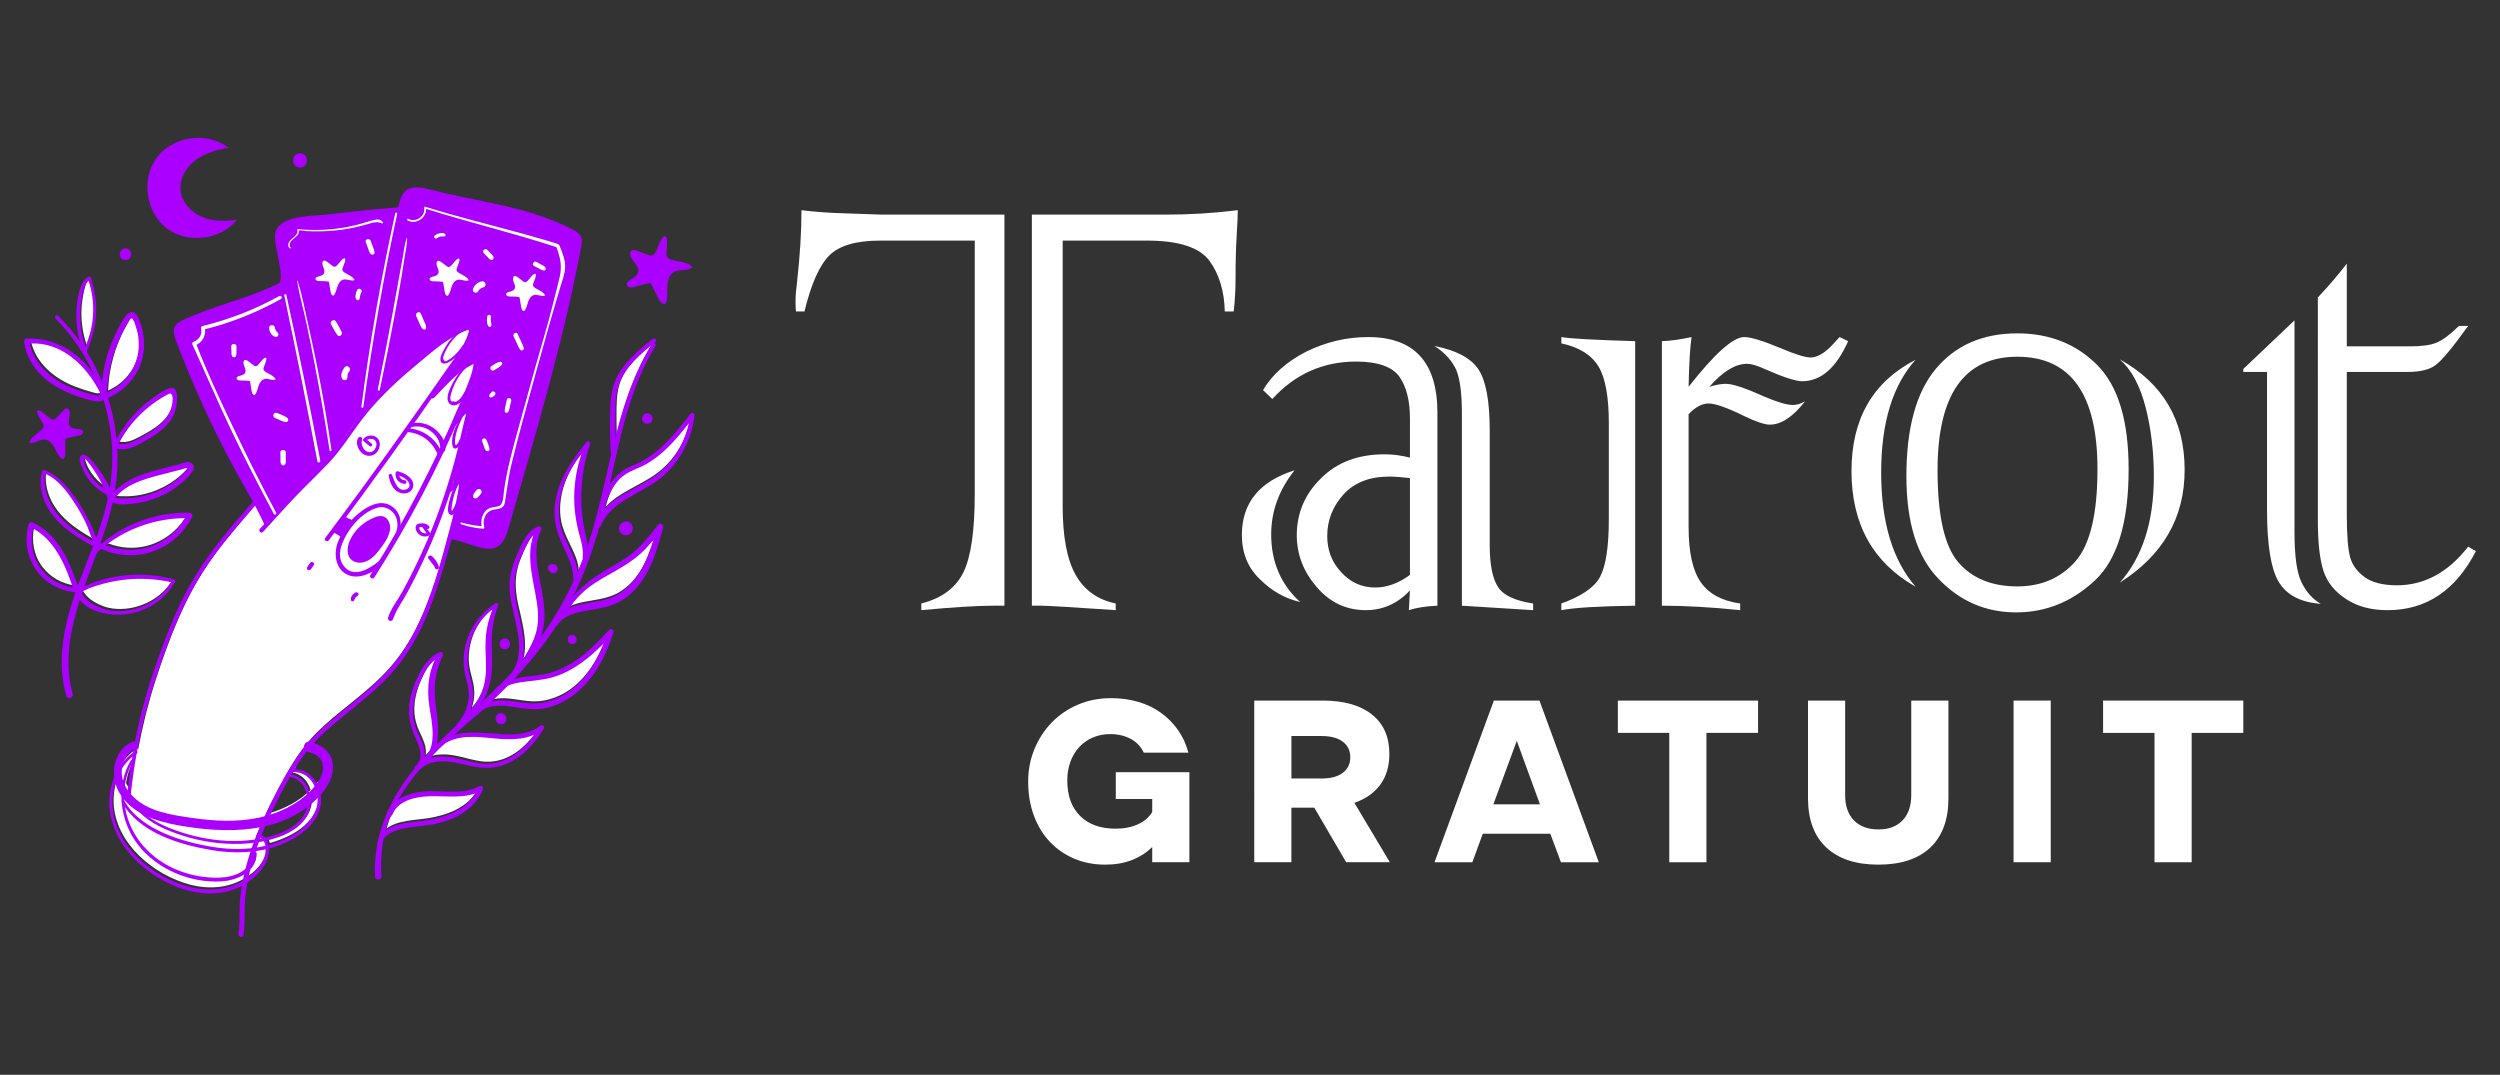
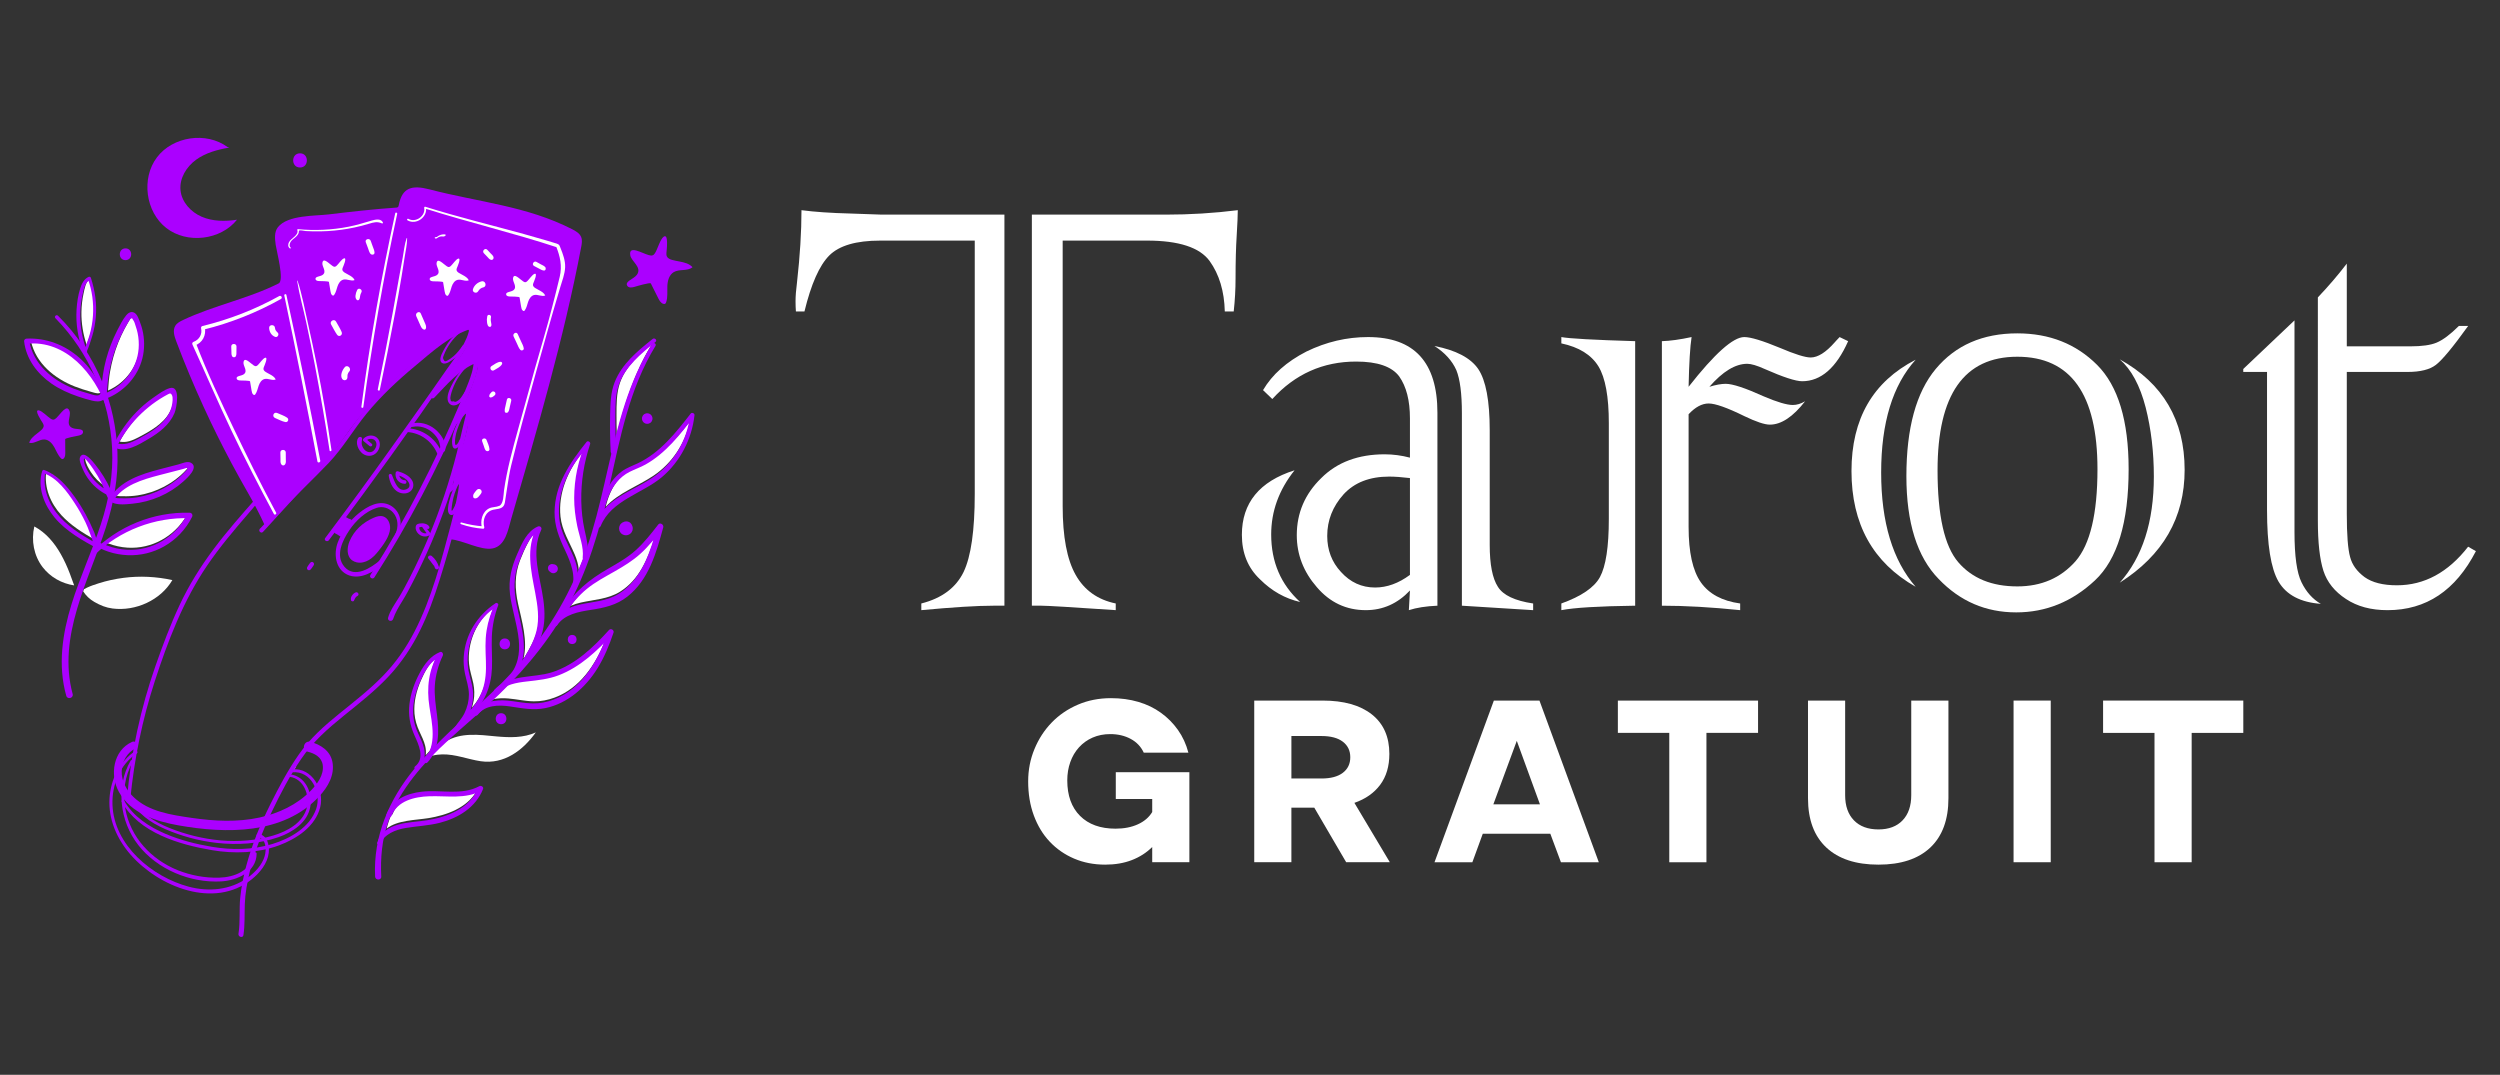
<svg xmlns="http://www.w3.org/2000/svg" version="1.1" id="Calque_1" x="0px" y="0px" width="210.5px" height="90.5px" viewBox="0 0 210.5 90.5" enable-background="new 0 0 210.5 90.5" xml:space="preserve">
  <rect x="0" y="0" width="210.5" height="90.5" fill="#333333" stroke="none" />
  <g>
    <g>
      <g>
        <path fill="#FFFFFF" d="M41.51,58.876c0.426-0.091,0.878-0.104,1.313-0.063c0.708,0.064,1.407,0.229,2.119,0.239     c0.601,0.01,1.192-0.105,1.754-0.315c2.123-0.789,3.41-2.715,4.24-4.74c-1.095,1.112-2.324,2.12-3.787,2.682     c-0.855,0.33-1.742,0.42-2.645,0.52c-0.555,0.062-1.125,0.143-1.635,0.354C42.428,58.001,41.975,58.442,41.51,58.876z" />
        <path fill="#FFFFFF" d="M37.242,63.518c1.109-0.022,2.149,0.417,3.234,0.577c1.965,0.288,3.555-0.91,4.638-2.427     c-1.026,0.471-2.213,0.442-3.343,0.335c-1.411-0.136-2.985-0.354-4.237,0.438c-0.341,0.318-0.675,0.645-1.002,0.978     c-0.04,0.07-0.08,0.14-0.125,0.207C36.692,63.556,36.984,63.522,37.242,63.518z" />
        <path fill="#FFFFFF" d="M40.126,66.628c-1.24,0.43-2.584,0.196-3.889,0.241c-1.232,0.042-2.675,0.377-3.173,1.651     c-0.028,0.072-0.082,0.114-0.141,0.135c-0.052,0.127-0.102,0.257-0.147,0.387c-0.084,0.24-0.155,0.481-0.22,0.725     c0.915-0.722,2.395-0.7,3.514-0.88C37.617,68.639,39.305,68.025,40.126,66.628z" />
        <g>
          <path fill="#FFFFFF" d="M41.014,55.489c-0.031-0.867-0.078-1.707,0.056-2.569c0.096-0.613,0.27-1.207,0.502-1.78      c-1.448,1.064-2.246,3-2.077,4.764c0.054,0.566,0.249,1.099,0.361,1.652c0.095,0.475,0.108,0.951,0.028,1.43      c-0.033,0.19-0.084,0.398-0.155,0.607c0.431-0.482,0.774-1.039,0.993-1.653C41.004,57.146,41.044,56.323,41.014,55.489z" />
          <path fill="#FFFFFF" d="M52.21,32.21c-0.312,0.886-0.296,1.848-0.3,2.776c-0.002,0.524,0.006,1.049,0.025,1.574      c0.683-2.668,1.542-5.292,2.993-7.651C53.824,29.82,52.692,30.837,52.21,32.21z" />
          <path fill="#FFFFFF" d="M49.164,46.788c0.103-0.924-0.277-1.797-0.461-2.684c-0.158-0.769-0.258-1.563-0.255-2.348      c0.005-1.28,0.208-2.523,0.623-3.715c-1.243,1.528-2.087,3.488-1.877,5.463c0.125,1.174,0.753,2.133,1.203,3.193      c0.173,0.41,0.301,0.847,0.337,1.281c0.156-0.363,0.304-0.733,0.446-1.104C49.166,46.85,49.16,46.82,49.164,46.788z" />
          <path fill="#FFFFFF" d="M52.202,49.822c1.603-0.997,2.37-2.771,2.914-4.531c-0.35,0.419-0.716,0.822-1.123,1.188      c-0.646,0.579-1.388,1.029-2.139,1.458c-0.797,0.453-1.623,0.885-2.336,1.469c-0.566,0.461-1.056,1.001-1.469,1.602      c0.272-0.118,0.561-0.208,0.851-0.272C50.033,50.481,51.188,50.454,52.202,49.822z" />
          <path fill="#FFFFFF" d="M45.275,52.936c0.259-1.063,0.087-2.153-0.112-3.21c-0.3-1.597-0.694-3.274-0.153-4.828      c-0.211,0.21-0.376,0.469-0.52,0.733c-0.268,0.495-0.5,1.021-0.702,1.546c-0.471,1.221-0.438,2.402-0.165,3.666      c0.316,1.458,0.831,3.132,0.458,4.605c0.024-0.026,0.046-0.055,0.069-0.083C44.617,54.601,45.063,53.812,45.275,52.936z" />
          <path fill="#FFFFFF" d="M55.035,40.046c1.569-1.056,2.675-2.734,3.059-4.58c-1.036,1.327-2.156,2.64-3.637,3.468      c-0.433,0.242-0.9,0.398-1.342,0.62c-0.425,0.214-0.79,0.517-1.091,0.884c-0.525,0.643-0.833,1.434-1.023,2.236      C52.06,41.503,53.718,40.935,55.035,40.046z" />
          <path fill="#FFFFFF" d="M36.26,59.322c-0.212-1.372-0.112-2.697,0.465-3.932c-0.597,0.434-0.974,1.207-1.26,1.849      c-0.396,0.889-0.642,1.874-0.564,2.852c0.041,0.526,0.195,1.02,0.414,1.498c0.18,0.395,0.385,0.788,0.486,1.213      c0.06,0.255,0.08,0.521,0.047,0.777c0.126-0.138,0.254-0.277,0.383-0.414C36.78,62.002,36.45,60.55,36.26,59.322z" />
        </g>
      </g>
      <g>
        <path fill="#FFFFFF" d="M7.947,50.684c0.498,0.284,0.962,0.479,1.535,0.552c1.932,0.248,4.037-0.695,5.031-2.393     c-1.34-0.294-2.736-0.366-4.097-0.19c-0.713,0.092-1.421,0.242-2.108,0.462c-0.324,0.103-0.654,0.211-0.962,0.357     c-0.105,0.049-0.19,0.101-0.279,0.139c-0.021,0.06-0.042,0.119-0.063,0.181C7.239,50.153,7.54,50.45,7.947,50.684z" />
        <path fill="#FFFFFF" d="M5.118,46.654c-0.542-0.958-1.258-1.806-2.229-2.327c-0.274,1.178-0.042,2.461,0.703,3.43     c0.645,0.84,1.616,1.38,2.653,1.533c-0.13-0.332-0.241-0.672-0.368-1.003C5.662,47.727,5.415,47.177,5.118,46.654z" />
        <path fill="#FFFFFF" d="M7.964,39.334c-0.153-0.225-0.311-0.45-0.491-0.653c-0.035-0.04-0.204-0.27-0.283-0.23     c-0.064,0.032-0.022,0.187-0.018,0.22c0.053,0.373,0.278,0.767,0.479,1.079c0.306,0.48,0.714,0.885,1.189,1.189     c-0.058-0.149-0.12-0.297-0.19-0.439C8.448,40.097,8.219,39.706,7.964,39.334z" />
        <path fill="#FFFFFF" d="M7.663,27.952c0.141-0.502,0.229-1.021,0.264-1.543c0.067-0.99-0.053-2-0.374-2.942     c-0.345,0.284-0.424,0.814-0.515,1.229c-0.112,0.517-0.171,1.042-0.181,1.568c-0.016,0.948,0.139,1.886,0.442,2.781     c0.042-0.131,0.083-0.265,0.132-0.39C7.519,28.424,7.597,28.189,7.663,27.952z" />
        <path fill="#FFFFFF" d="M11.771,29.191c0.035-0.441,0.009-0.887-0.083-1.319c-0.039-0.189-0.091-0.375-0.154-0.557     c-0.058-0.167-0.121-0.452-0.252-0.58c-0.03-0.133-0.104-0.146-0.222-0.036c-0.045,0.069-0.089,0.139-0.132,0.209     c-0.043,0.069-0.085,0.141-0.127,0.211c-0.104,0.176-0.205,0.356-0.301,0.538c-0.2,0.382-0.381,0.774-0.541,1.176     c-0.318,0.8-0.551,1.638-0.697,2.489c-0.08,0.465-0.119,0.932-0.152,1.404c-0.004,0.051-0.009,0.104-0.015,0.155     C10.573,32.235,11.641,30.822,11.771,29.191z" />
        <path fill="#FFFFFF" d="M11.604,41.707c0.772-0.121,1.525-0.367,2.217-0.731c0.708-0.372,1.356-0.861,1.892-1.457     c0.063-0.07,0.227-0.188,0.14-0.292c-0.015-0.018-0.292,0.076-0.333,0.086c-0.222,0.058-0.444,0.115-0.667,0.172     c-0.444,0.115-0.889,0.229-1.333,0.346c-1.338,0.352-2.82,0.776-3.706,1.9c0.162,0.062,0.387,0.047,0.546,0.051     C10.775,41.794,11.193,41.771,11.604,41.707z" />
        <path fill="#FFFFFF" d="M6.398,42.202c-0.627-0.96-1.407-2.048-2.508-2.495c-0.176,1.358,0.356,2.665,1.277,3.669     c0.778,0.847,1.754,1.463,2.75,2.03c-0.203-0.537-0.366-1.081-0.616-1.604C7.036,43.251,6.734,42.716,6.398,42.202z" />
        <path fill="#FFFFFF" d="M2.612,28.748c0.421,1.849,1.966,3.114,3.684,3.793c0.437,0.17,0.884,0.314,1.336,0.439     c0.186,0.05,0.391,0.124,0.584,0.137c0.195,0.014,0.293-0.05,0.345-0.171C7.414,30.636,5.315,28.595,2.612,28.748z" />
        <path fill="#FFFFFF" d="M11.674,36.817c0.492-0.256,0.982-0.529,1.435-0.853c0.468-0.335,0.896-0.744,1.178-1.252     c0.133-0.241,0.233-0.5,0.289-0.77c0.043-0.214,0.111-0.639,0-0.851c-0.09-0.172-0.149-0.166-0.322-0.075     c-0.114,0.06-0.228,0.122-0.339,0.187c-0.224,0.129-0.443,0.268-0.656,0.413c-0.443,0.304-0.859,0.645-1.249,1.015     c-0.769,0.729-1.41,1.574-1.914,2.505c-0.01,0.018-0.022,0.033-0.035,0.043C10.631,37.305,11.155,37.088,11.674,36.817z" />
        <path fill="#FFFFFF" d="M10.746,46.113c2.028,0.122,3.917-0.939,4.94-2.658c-2.396,0.01-4.765,0.815-6.663,2.269     c0.033,0.011,0.064,0.022,0.091,0.032C9.636,45.957,10.188,46.079,10.746,46.113z" />
      </g>
      <g>
        <path fill="#FFFFFF" d="M36.406,63.626c0.045-0.067,0.086-0.137,0.125-0.207c-0.076,0.077-0.151,0.153-0.226,0.232     C36.338,63.642,36.373,63.633,36.406,63.626z" />
-         <path fill="#FFFFFF" d="M39.885,32.273c0.268-0.682,0.501-1.37,0.505-2.11c0-0.118-0.131-0.245-0.254-0.194     c-1.083,0.442-1.914,1.174-2.703,1.976c-0.168,0.173-0.336,0.349-0.503,0.524c0.526-0.762,1.104-1.499,1.649-2.249     c0.443-0.608,0.918-1.272,1.047-2.034c0.041-0.242,0.023-0.41-0.035-0.522c0.008-0.034,0.018-0.068,0.024-0.104     c-0.026,0.011-0.054,0.018-0.08,0.027c-0.188-0.191-0.586-0.072-0.993,0.191c-3.753,2.434-6.859,5.17-9.428,8.838     c-0.722,1.031-1.502,2.021-2.337,2.964c-0.341,0.385-0.689,0.765-1.048,1.134c-0.47,0.483-0.999,0.93-1.456,1.427     c-0.104,0.114-0.205,0.229-0.3,0.349c-0.164,0.207-1.607,1.507-1.568,1.594c-0.018-0.042-0.038-0.08-0.057-0.121     c-0.242-0.529-0.502-1.047-0.774-1.559c-0.188,0.22-0.375,0.44-0.564,0.659c-1.222,1.415-2.424,2.84-3.476,4.39     c-2.017,2.968-3.311,6.364-4.414,9.762c-0.624,1.919-1.115,3.876-1.481,5.856c-0.033-0.037-0.084-0.055-0.139-0.019     c-0.071,0.046-0.139,0.096-0.206,0.146c-0.292,0.214-0.55,0.462-0.779,0.734c-0.335,0.4-0.602,0.853-0.798,1.339     c0.02,0.162,0.05,0.322,0.092,0.48c-0.181,0.59-0.262,1.214-0.24,1.834c0.119,3.403,3.347,6.085,6.436,6.902     c1.528,0.403,3.166,0.298,4.533-0.496c0.134-0.077,0.266-0.159,0.395-0.251c0.03-0.021,0.062-0.044,0.092-0.068     c0.586-0.435,1.158-1.054,1.36-1.763c0.05-0.172,0.081-0.373,0.082-0.575c0-0.098-0.007-0.193-0.023-0.288     c-0.023-0.143-0.068-0.275-0.137-0.392c-0.054-0.091-0.124-0.17-0.212-0.233c-0.022-0.014-0.043-0.03-0.067-0.043     c-0.009,0.021-0.017,0.042-0.024,0.063c-0.15,0.029-0.301,0.052-0.452,0.073c0.13-0.345,0.267-0.688,0.411-1.027     c0.156-0.028,0.312-0.06,0.466-0.096c1.264-0.288,2.458-0.79,3.507-1.582c0.106-0.079,0.211-0.163,0.315-0.25     c-0.006,0.058-0.012,0.112-0.02,0.168c-0.215,1.334-1.485,2.163-2.667,2.582c-0.319,0.113-0.647,0.208-0.98,0.285     c0.057,0.121,0.099,0.251,0.125,0.387c0.113-0.031,0.225-0.062,0.337-0.097c1.496-0.461,3.151-1.397,3.682-2.969     c0.097-0.285,0.132-0.594,0.114-0.901c0.044-0.046,0.087-0.089,0.131-0.134c0.042-0.046,0.085-0.092,0.126-0.139     c-0.053-0.329-0.163-0.651-0.322-0.94c-0.057,0.079-0.118,0.156-0.18,0.231c-0.333-0.72-0.982-1.257-1.852-1.185     c-0.04,0.065-0.078,0.132-0.117,0.199c0.79,0.129,1.305,0.743,1.521,1.467c-0.069,0.07-0.142,0.137-0.214,0.201     c-0.877,0.789-1.94,1.346-3.065,1.7c-0.163,0.053-0.328,0.099-0.493,0.143c0.159-0.343,0.32-0.684,0.489-1.021     c0.718-1.436,1.482-2.88,2.404-4.199c0.136-0.192,0.277-0.377,0.422-0.561c0.138-0.173,0.28-0.341,0.426-0.505     c0.768-0.865,1.635-1.619,2.55-2.36c1.253-1.016,2.535-2.006,3.663-3.164c1.078-1.107,1.963-2.373,2.67-3.743     c1.465-2.841,2.268-6.02,3.087-9.091c0.068-0.256,0.13-0.515,0.191-0.772c0.067-0.291,0.132-0.583,0.19-0.875     c0.037-0.184,0.074-0.369,0.108-0.552c0.068-0.364,0.156-0.746,0.162-1.12c-0.023,0.019-0.048,0.039-0.072,0.056     c0.01-0.107-0.142-0.185-0.202-0.071c-0.089,0.173-0.17,0.349-0.244,0.527c-0.062,0.063-0.13,0.122-0.207,0.175     c-0.003,0.002-0.006,0.002-0.008,0.004c0.078-0.24,0.153-0.481,0.227-0.724c0.007-0.007,0.014-0.014,0.021-0.021     c0.003-0.026,0.007-0.055,0.011-0.08c0.199-0.652,0.385-1.308,0.557-1.965c0.354-1.363,0.676-2.74,0.966-4.117     c0.018-0.086-0.015-0.148-0.081-0.2c-0.251-0.193-0.513,0.132-0.671,0.292c-0.033,0.033-0.063,0.067-0.095,0.102     c0.032-0.076,0.064-0.151,0.096-0.226C39.329,33.657,39.613,32.967,39.885,32.273z M11.124,64.265     c-0.104,0.695-0.192,1.395-0.264,2.098c-0.093-0.136-0.176-0.276-0.247-0.422C10.696,65.36,10.866,64.796,11.124,64.265z" />
        <path fill="#FFFFFF" d="M24.709,64.602c-0.158,0.016-0.159,0.264,0,0.248c0.013-0.001,0.025-0.001,0.037-0.002     c0.052-0.086,0.104-0.171,0.158-0.256C24.84,64.592,24.775,64.595,24.709,64.602z" />
      </g>
      <path fill="#AB00FF" d="M57.812,22.174c-0.382-0.146-0.834-0.176-1.237-0.294c-0.176-0.05-0.364-0.138-0.433-0.307    c-0.038-0.095-0.033-0.201-0.027-0.303c0.008-0.135,0.206-1.641-0.229-1.342c-0.288,0.196-0.524,1.042-0.708,1.34    c-0.053,0.087-0.111,0.177-0.202,0.221c-0.112,0.052-0.245,0.02-0.364-0.013c-0.583-0.163-1.695-0.865-1.542,0.023    c0.088,0.523,1.023,1.005,0.552,1.643c-0.27,0.366-1.049,0.548-0.802,0.927c0.125,0.191,0.409,0.146,0.625,0.079    c0.15-0.046,1.302-0.388,1.355-0.282c0.206,0.412,0.414,0.824,0.62,1.238c0.098,0.195,0.215,0.407,0.421,0.476    c0.055,0.019,0.12,0.025,0.169-0.007c0.043-0.028,0.065-0.08,0.082-0.129c0.144-0.428,0.082-0.894,0.098-1.344    c0.016-0.453,0.147-0.952,0.535-1.185c0.476-0.284,1.162-0.058,1.585-0.417C58.169,22.346,57.999,22.246,57.812,22.174z" />
      <g>
        <path fill="#AB00FF" d="M25.262,14.104c0.769,0,0.77-1.195,0-1.195C24.493,12.91,24.492,14.104,25.262,14.104L25.262,14.104z" />
      </g>
      <g>
        <g>
          <path fill="#AB00FF" d="M54.905,28.958c-1.976,3.153-2.872,6.793-3.696,10.38c-0.42,1.828-0.828,3.663-1.366,5.464      c-0.541,1.815-1.241,3.573-2.106,5.259c-1.653,3.216-3.899,6.001-6.536,8.46c-2.166,2.02-4.43,3.942-6.323,6.232      c-2.117,2.561-3.461,5.685-3.294,9.053c0.016,0.332,0.534,0.335,0.518,0c-0.077-1.554,0.06-3.11,0.574-4.587      c0.477-1.367,1.239-2.632,2.124-3.773c1.793-2.314,4.138-4.128,6.286-6.094c2.563-2.345,4.827-4.931,6.55-7.963      c1.847-3.251,2.862-6.78,3.667-10.409c0.9-4.063,1.684-8.255,3.89-11.854C55.303,28.943,55.018,28.779,54.905,28.958      L54.905,28.958z" />
        </g>
        <g>
          <path fill="#AB00FF" d="M54.951,28.541c-1.26,1.003-2.588,2.092-3.194,3.634c-0.339,0.861-0.363,1.8-0.384,2.713      c-0.023,1.049-0.007,2.097,0.046,3.144c0.016,0.308,0.497,0.308,0.478,0c-0.061-0.955-0.091-1.913-0.087-2.87      c0.003-0.928-0.013-1.89,0.3-2.777c0.536-1.523,1.875-2.612,3.085-3.6C55.368,28.646,55.122,28.405,54.951,28.541L54.951,28.541      z" />
        </g>
        <g>
          <path fill="#AB00FF" d="M50.818,43.226c0.181-0.929,0.497-1.871,1.104-2.612c0.301-0.367,0.666-0.669,1.091-0.883      c0.442-0.222,0.909-0.379,1.342-0.621c1.703-0.952,2.928-2.543,4.098-4.061c-0.117-0.031-0.233-0.063-0.35-0.095      c-0.226,2.112-1.407,4.083-3.169,5.269c-1.73,1.166-4.046,1.779-4.826,3.932c-0.109,0.302,0.357,0.418,0.474,0.13      c0.869-2.152,3.524-2.734,5.158-4.118c1.544-1.31,2.515-3.208,2.738-5.212c0.017-0.154-0.223-0.258-0.32-0.133      c-1.25,1.605-2.576,3.298-4.458,4.188c-0.454,0.216-0.926,0.375-1.336,0.674c-0.332,0.242-0.615,0.539-0.857,0.871      c-0.55,0.757-0.852,1.67-1.021,2.58C50.446,43.35,50.776,43.443,50.818,43.226L50.818,43.226z" />
        </g>
        <g>
          <path fill="#AB00FF" d="M49.467,47.019c0.138-0.816-0.065-1.592-0.242-2.383c-0.178-0.807-0.265-1.624-0.28-2.448      c-0.031-1.628,0.229-3.255,0.745-4.8c0.055-0.165-0.189-0.319-0.303-0.177c-1.391,1.735-2.674,3.598-2.693,5.916      c-0.009,1.152,0.381,2.151,0.869,3.175c0.487,1.022,0.991,2.254,0.543,3.378c-0.033,0.082,0.088,0.12,0.133,0.058      c0.607-0.872,0.448-1.937,0.056-2.862c-0.45-1.062-1.078-2.022-1.203-3.195c-0.246-2.315,0.956-4.608,2.551-6.211      c-0.095-0.074-0.19-0.147-0.285-0.221c-0.679,1.484-1.005,3.055-1.011,4.687c-0.003,0.783,0.097,1.578,0.255,2.345      c0.184,0.89,0.564,1.763,0.461,2.684C49.037,47.191,49.427,47.246,49.467,47.019L49.467,47.019z" />
        </g>
        <g>
          <path fill="#AB00FF" d="M47.66,51.627c0.466-0.777,1.054-1.472,1.757-2.045c0.714-0.583,1.539-1.015,2.336-1.47      c0.751-0.43,1.493-0.878,2.139-1.458c0.71-0.639,1.302-1.392,1.889-2.14c-0.14-0.08-0.279-0.163-0.418-0.244      c-0.585,2.103-1.292,4.503-3.262,5.729c-1.015,0.631-2.168,0.657-3.302,0.91c-0.918,0.207-1.805,0.646-2.278,1.493      c-0.147,0.265,0.236,0.482,0.401,0.235c0.606-0.908,1.807-1.127,2.809-1.281c1.137-0.173,2.177-0.397,3.099-1.125      c1.804-1.423,2.439-3.707,3.016-5.828c0.061-0.224-0.258-0.45-0.418-0.242c-0.583,0.751-1.17,1.508-1.877,2.149      c-0.702,0.639-1.529,1.104-2.347,1.575c-1.569,0.903-2.924,1.973-3.818,3.579C47.285,51.645,47.555,51.803,47.66,51.627      L47.66,51.627z" />
        </g>
        <g>
          <path fill="#AB00FF" d="M44.212,56.091c0.537-0.824,1.077-1.663,1.381-2.604c0.313-0.965,0.295-1.976,0.16-2.971      c-0.258-1.908-1.074-4.032-0.185-5.894c0.094-0.198-0.094-0.374-0.289-0.287c-0.924,0.41-1.331,1.416-1.716,2.283      c-0.491,1.106-0.764,2.185-0.622,3.402c0.253,2.168,1.538,4.686,0.094,6.706c-0.122,0.169,0.16,0.39,0.292,0.225      c1.373-1.722,0.611-4.012,0.195-5.932c-0.273-1.264-0.306-2.447,0.165-3.667c0.202-0.524,0.435-1.051,0.702-1.544      c0.246-0.455,0.552-0.899,1.053-1.09c-0.08-0.103-0.159-0.205-0.238-0.309c-0.952,1.732-0.486,3.664-0.142,5.491      c0.199,1.059,0.371,2.147,0.112,3.211c-0.243,1.003-0.794,1.893-1.329,2.763C43.702,56.109,44.064,56.316,44.212,56.091      L44.212,56.091z" />
        </g>
        <g>
          <path fill="#AB00FF" d="M41.873,58.323c0.663-0.694,1.619-0.847,2.531-0.948c0.902-0.101,1.789-0.19,2.645-0.52      c1.813-0.696,3.267-2.075,4.552-3.492c-0.127-0.072-0.253-0.146-0.38-0.22c-0.803,2.37-2.142,4.846-4.625,5.771      c-0.563,0.21-1.154,0.325-1.754,0.315c-0.712-0.011-1.412-0.176-2.119-0.24c-1.039-0.095-2.182,0.093-2.825,0.994      c-0.145,0.206,0.187,0.39,0.333,0.194c0.62-0.82,1.771-0.833,2.695-0.698c1.011,0.149,1.969,0.353,2.991,0.144      c1.875-0.386,3.385-1.737,4.374-3.323c0.589-0.945,1.015-1.983,1.369-3.035c0.071-0.213-0.23-0.389-0.379-0.222      c-1.327,1.472-2.847,2.922-4.769,3.552c-1.586,0.52-3.649,0.153-4.881,1.484C41.478,58.241,41.718,58.483,41.873,58.323      L41.873,58.323z" />
        </g>
        <g>
          <path fill="#AB00FF" d="M39.596,60.322c1.162-1.052,1.759-2.486,1.826-4.04c0.038-0.889-0.044-1.781-0.01-2.67      c0.035-0.909,0.225-1.806,0.539-2.658c0.045-0.12-0.113-0.238-0.219-0.168c-1.548,1.03-2.572,2.649-2.686,4.529      c-0.027,0.455,0.006,0.916,0.096,1.363c0.12,0.598,0.337,1.174,0.34,1.789c0.002,0.551-0.133,1.08-0.369,1.573      c-0.223,0.467-0.572,0.804-0.839,1.231c-0.034,0.055,0.024,0.144,0.09,0.117c0.806-0.334,1.282-1.421,1.419-2.229      c0.081-0.478,0.067-0.953-0.028-1.427c-0.112-0.557-0.307-1.089-0.361-1.656c-0.184-1.924,0.78-4.058,2.488-5.034      c-0.068-0.068-0.136-0.137-0.205-0.205c-0.336,0.72-0.586,1.473-0.708,2.259c-0.134,0.859-0.087,1.7-0.056,2.566      c0.03,0.835-0.01,1.658-0.293,2.451c-0.266,0.744-0.711,1.407-1.278,1.953C39.175,60.229,39.426,60.477,39.596,60.322      L39.596,60.322z" />
        </g>
        <g>
-           <path fill="#AB00FF" d="M37.226,62.759c1.282-0.958,2.954-0.724,4.443-0.581c1.42,0.137,2.931,0.148,4.096-0.798      c-0.1-0.076-0.201-0.154-0.301-0.232c-1.066,1.822-2.83,3.455-5.088,3.124c-1.084-0.16-2.124-0.6-3.234-0.579      c-0.77,0.016-1.829,0.273-2.187,1.041c-0.071,0.151,0.099,0.282,0.229,0.177c0.388-0.319,0.721-0.584,1.224-0.704      c0.467-0.112,0.959-0.126,1.436-0.071c1.189,0.131,2.327,0.619,3.542,0.497c1.957-0.198,3.43-1.689,4.409-3.29      c0.123-0.201-0.14-0.358-0.301-0.231c-1.225,0.953-2.933,0.743-4.377,0.623c-1.38-0.116-2.904-0.151-4.058,0.736      C36.892,62.598,37.054,62.886,37.226,62.759L37.226,62.759z" />
-         </g>
+           </g>
        <g>
          <path fill="#AB00FF" d="M35.988,64.202c1.013-1.069,0.988-2.595,0.813-3.963c-0.108-0.842-0.244-1.689-0.186-2.541      c0.059-0.854,0.302-1.723,0.667-2.495c0.067-0.14-0.049-0.375-0.232-0.301c-0.797,0.322-1.305,1.008-1.701,1.744      c-0.438,0.814-0.763,1.703-0.872,2.626c-0.108,0.911,0.035,1.777,0.408,2.615c0.356,0.799,0.939,1.957,0.061,2.646      c-0.147,0.117,0.045,0.368,0.201,0.262c0.592-0.405,0.707-1.156,0.551-1.818c-0.101-0.424-0.306-0.817-0.486-1.213      c-0.218-0.479-0.373-0.97-0.414-1.497c-0.077-0.978,0.168-1.965,0.564-2.852c0.364-0.816,0.872-1.85,1.796-2.116      c-0.078-0.101-0.155-0.202-0.232-0.303c-0.844,1.39-1.015,2.915-0.769,4.502c0.224,1.451,0.646,3.214-0.425,4.449      C35.585,64.121,35.828,64.371,35.988,64.202L35.988,64.202z" />
        </g>
        <g>
          <path fill="#AB00FF" d="M32.963,68.696c0.499-1.274,1.941-1.608,3.173-1.65c1.5-0.052,3.053,0.266,4.438-0.482      c-0.104-0.079-0.208-0.158-0.311-0.238c-0.689,1.743-2.58,2.464-4.295,2.737c-1.494,0.238-3.633,0.121-4.208,1.894      c-0.046,0.141,0.181,0.241,0.242,0.104c0.375-0.841,1.302-1.198,2.153-1.343c0.957-0.162,1.922-0.195,2.866-0.435      c1.56-0.396,3.039-1.293,3.65-2.844c0.073-0.185-0.163-0.321-0.312-0.241c-1.492,0.804-3.246,0.276-4.851,0.463      c-1.266,0.146-2.475,0.665-2.969,1.92C32.438,68.842,32.862,68.956,32.963,68.696L32.963,68.696z" />
        </g>
        <g>
          <path fill="#AB00FF" d="M53.258,44.34c-0.007-0.02-0.015-0.038-0.021-0.057c-0.016-0.068-0.047-0.128-0.093-0.178      c-0.037-0.058-0.085-0.101-0.146-0.135c-0.042-0.018-0.084-0.034-0.125-0.053c-0.092-0.023-0.185-0.023-0.277,0      c-0.016,0.007-0.032,0.014-0.047,0.02c-0.046,0.018-0.092,0.038-0.138,0.058c-0.039,0.03-0.078,0.06-0.117,0.09      c-0.057,0.052-0.097,0.114-0.12,0.186c-0.026,0.045-0.039,0.094-0.039,0.146c-0.014,0.052-0.014,0.102,0,0.155      c0,0.051,0.013,0.101,0.039,0.145c0.015,0.05,0.038,0.093,0.074,0.128c0.042,0.063,0.095,0.111,0.162,0.147      c0.046,0.021,0.092,0.038,0.138,0.059c0.051,0.007,0.102,0.014,0.153,0.021c0.052-0.008,0.103-0.015,0.154-0.021      c0.046-0.021,0.093-0.038,0.138-0.059c0.04-0.029,0.079-0.059,0.117-0.089c0.057-0.054,0.096-0.115,0.12-0.187      c0.026-0.044,0.04-0.094,0.04-0.145C53.286,44.493,53.282,44.416,53.258,44.34L53.258,44.34z" />
        </g>
        <g>
          <path fill="#AB00FF" d="M54.495,35.687c0.06,0.002,0.118-0.011,0.171-0.038c0.055-0.019,0.103-0.049,0.144-0.092      c0.043-0.041,0.074-0.088,0.091-0.144c0.028-0.052,0.041-0.109,0.038-0.171c-0.005-0.038-0.01-0.078-0.015-0.119      c-0.021-0.073-0.06-0.14-0.114-0.195c-0.087-0.08-0.194-0.13-0.314-0.13c-0.062-0.002-0.119,0.01-0.171,0.037      c-0.055,0.018-0.103,0.049-0.144,0.093c-0.043,0.04-0.074,0.089-0.091,0.142c-0.028,0.053-0.042,0.11-0.039,0.172      c0.005,0.039,0.011,0.08,0.017,0.118c0.021,0.075,0.059,0.142,0.114,0.197C54.267,35.637,54.374,35.687,54.495,35.687      L54.495,35.687z" />
        </g>
        <g>
          <path fill="#AB00FF" d="M48.178,54.229c0.496,0,0.497-0.77,0-0.77C47.682,53.459,47.682,54.229,48.178,54.229L48.178,54.229z" />
        </g>
        <g>
          <path fill="#AB00FF" d="M46.237,48.081c0.029,0.025,0.059,0.051,0.088,0.076c0.048,0.046,0.103,0.079,0.167,0.096      c0.067,0.019,0.134,0.019,0.201,0c0.094-0.031,0.175-0.087,0.226-0.174c0.027-0.043,0.042-0.09,0.045-0.142      c0.01-0.049,0.008-0.101-0.007-0.148c-0.018-0.064-0.05-0.121-0.097-0.168c-0.047-0.047-0.103-0.08-0.167-0.097      c-0.04-0.006-0.081-0.013-0.121-0.02c-0.03-0.003-0.061-0.008-0.091-0.013c-0.047-0.001-0.092,0.01-0.133,0.031      c-0.029,0.008-0.054,0.022-0.076,0.044c-0.038,0.024-0.068,0.057-0.089,0.097c-0.011,0.027-0.023,0.056-0.035,0.082      c-0.004,0.03-0.008,0.061-0.012,0.091c-0.002,0.048,0.008,0.093,0.03,0.135C46.18,48.014,46.204,48.051,46.237,48.081      L46.237,48.081z" />
        </g>
        <g>
          <path fill="#AB00FF" d="M42.505,54.674c0.589,0,0.59-0.915,0-0.915C41.917,53.759,41.915,54.674,42.505,54.674L42.505,54.674z" />
        </g>
        <g>
          <path fill="#AB00FF" d="M42.19,60.979c0.597,0,0.599-0.928,0-0.928C41.592,60.052,41.591,60.979,42.19,60.979L42.19,60.979z" />
        </g>
      </g>
      <path fill="#AB00FF" d="M19.153,12.378c-1.788-1.311-4.6-0.899-5.937,0.87c-1.337,1.769-0.966,4.586,0.783,5.948    s4.572,1.032,5.959-0.697c-0.993,0.153-2.041,0.15-2.965-0.245c-0.924-0.394-1.699-1.241-1.795-2.241    c-0.096-1,0.499-1.973,1.312-2.563c0.812-0.59,1.813-0.855,2.803-1.025L19.153,12.378z" />
      <g>
        <path fill="#AB00FF" d="M2.698,36.873c0.221-0.245,0.536-0.433,0.782-0.666c0.108-0.102,0.211-0.232,0.198-0.381     c-0.007-0.082-0.05-0.155-0.092-0.228c-0.055-0.094-0.75-1.104-0.328-1.05c0.28,0.035,0.761,0.557,1.003,0.704     c0.069,0.043,0.145,0.086,0.226,0.085c0.101-0.003,0.184-0.077,0.257-0.144c0.359-0.331,0.901-1.247,1.119-0.552     c0.129,0.412-0.367,1.101,0.208,1.386c0.328,0.165,0.956,0.01,0.917,0.373c-0.019,0.183-0.24,0.255-0.42,0.287     c-0.125,0.022-1.08,0.199-1.079,0.295c0.003,0.373,0.006,0.747,0.008,1.12c0.002,0.175-0.004,0.372-0.127,0.496     c-0.033,0.034-0.077,0.063-0.125,0.058c-0.041-0.004-0.076-0.033-0.106-0.062c-0.261-0.256-0.387-0.614-0.564-0.934     c-0.178-0.319-0.456-0.631-0.82-0.655c-0.447-0.03-0.858,0.385-1.294,0.282C2.503,37.128,2.589,36.994,2.698,36.873z" />
        <g>
          <polygon fill="#AB00FF" points="4.863,25.529 4.863,25.521 4.863,25.529     " />
        </g>
        <g>
          <path fill="#AB00FF" d="M4.668,26.797c2.854,2.897,4.559,6.871,4.77,10.926c0.115,2.206-0.264,4.342-0.95,6.431      c-0.744,2.267-1.757,4.434-2.462,6.712c-0.773,2.497-1.171,5.158-0.447,7.717c0.098,0.345,0.632,0.198,0.538-0.149      c-1.308-4.851,1.358-9.541,2.799-14.025c0.663-2.061,1.052-4.185,0.972-6.354c-0.075-2.017-0.505-4.029-1.276-5.895      c-0.863-2.084-2.122-3.99-3.729-5.576C4.744,26.447,4.532,26.659,4.668,26.797L4.668,26.797z" />
        </g>
        <g>
          <path fill="#AB00FF" d="M9.19,34.264c-0.487-1.545-1.278-3.046-2.503-4.135c-1.23-1.092-2.793-1.688-4.439-1.619      c-0.108,0.003-0.23,0.096-0.218,0.217c0.159,1.49,1.103,2.738,2.307,3.573c0.685,0.476,1.456,0.821,2.243,1.088      c0.385,0.131,0.777,0.251,1.173,0.345c0.309,0.073,0.666,0.124,0.944-0.07c0.255-0.178,0.293-0.476,0.314-0.762      c0.033-0.47,0.072-0.938,0.152-1.404c0.146-0.85,0.379-1.687,0.697-2.489c0.16-0.401,0.341-0.792,0.541-1.174      c0.096-0.182,0.196-0.362,0.301-0.539c0.042-0.07,0.084-0.14,0.127-0.211c0.043-0.071,0.087-0.14,0.132-0.208      c0.119-0.109,0.192-0.098,0.223,0.036c0.131,0.128,0.193,0.412,0.251,0.582c0.063,0.181,0.115,0.367,0.154,0.555      c0.091,0.433,0.118,0.878,0.083,1.319c-0.143,1.788-1.41,3.318-3.108,3.855c-0.274,0.087-0.156,0.524,0.119,0.434      c1.398-0.457,2.566-1.515,3.114-2.887c0.308-0.77,0.402-1.619,0.296-2.44c-0.048-0.385-0.139-0.76-0.278-1.123      c-0.104-0.273-0.239-0.75-0.531-0.888c-0.258-0.123-0.501,0.035-0.663,0.235c-0.298,0.372-0.529,0.835-0.746,1.257      c-0.401,0.788-0.721,1.619-0.949,2.473c-0.232,0.864-0.333,1.729-0.416,2.618c-0.025,0.263-0.102,0.414-0.394,0.393      c-0.193-0.014-0.398-0.086-0.584-0.139c-0.452-0.124-0.899-0.267-1.336-0.438c-1.797-0.708-3.407-2.058-3.738-4.047      c-0.07,0.093-0.14,0.184-0.21,0.276c3.302-0.357,5.744,2.56,6.718,5.382C9.014,34.466,9.235,34.408,9.19,34.264L9.19,34.264z" />
        </g>
        <g>
          <path fill="#AB00FF" d="M9.997,37.313c0.504-0.931,1.145-1.776,1.914-2.504c0.389-0.369,0.806-0.711,1.249-1.015      c0.213-0.147,0.432-0.284,0.656-0.414c0.111-0.064,0.225-0.126,0.339-0.187c0.173-0.09,0.231-0.097,0.322,0.076      c0.11,0.211,0.042,0.637-0.001,0.851c-0.055,0.269-0.156,0.528-0.289,0.768c-0.282,0.508-0.709,0.917-1.178,1.253      c-0.453,0.323-0.943,0.596-1.434,0.853c-0.578,0.301-1.163,0.538-1.808,0.31c-0.218-0.078-0.369,0.274-0.159,0.375      c0.981,0.47,2.079-0.241,2.91-0.728c0.897-0.527,1.764-1.19,2.179-2.176c0.169-0.404,0.54-2.368-0.4-2.096      c-0.468,0.134-0.943,0.496-1.339,0.771c-0.408,0.283-0.799,0.593-1.16,0.934c-0.846,0.796-1.548,1.735-2.082,2.765      C9.621,37.334,9.897,37.499,9.997,37.313L9.997,37.313z" />
        </g>
        <g>
          <path fill="#AB00FF" d="M9.521,42.175c0.851-1.329,2.458-1.79,3.898-2.168c0.443-0.115,0.888-0.23,1.333-0.345      c0.223-0.058,0.445-0.115,0.666-0.173c0.04-0.01,0.318-0.105,0.333-0.086c0.087,0.102-0.078,0.223-0.14,0.291      c-0.536,0.595-1.184,1.084-1.892,1.457c-0.691,0.364-1.444,0.611-2.216,0.733c-0.41,0.063-0.828,0.086-1.244,0.072      c-0.188-0.006-0.47,0.02-0.628-0.092c-0.174-0.12-0.233-0.46-0.316-0.644C8.97,40.46,8.523,39.747,8,39.095      c-0.164-0.204-0.931-1.211-1.248-0.628c-0.139,0.258,0.104,0.762,0.201,0.995c0.145,0.352,0.334,0.678,0.566,0.979      c0.485,0.631,1.126,1.101,1.866,1.387c0.208,0.081,0.302-0.259,0.092-0.337c-0.792-0.297-1.471-0.851-1.926-1.563      c-0.201-0.315-0.425-0.706-0.479-1.079c-0.004-0.036-0.046-0.189,0.018-0.222c0.079-0.039,0.248,0.188,0.283,0.23      c0.18,0.202,0.337,0.431,0.49,0.653c0.255,0.372,0.484,0.763,0.686,1.165c0.21,0.421,0.335,0.894,0.558,1.306      c0.345,0.64,1.426,0.489,2.027,0.433c1.591-0.151,3.121-0.814,4.312-1.88c0.292-0.262,1.337-1.187,0.626-1.57      c-0.3-0.161-0.752,0.06-1.045,0.137c-0.511,0.133-1.021,0.265-1.532,0.398c-1.608,0.418-3.386,0.979-4.293,2.488      C9.077,42.192,9.393,42.375,9.521,42.175L9.521,42.175z" />
        </g>
        <g>
          <path fill="#AB00FF" d="M7.964,46.726c2.113-2.064,5.062-3.188,8.01-3.093c-0.067-0.117-0.133-0.232-0.2-0.349      c-0.965,1.923-2.969,3.137-5.129,3.005c-0.557-0.033-1.11-0.156-1.631-0.356c-0.216-0.083-0.615-0.182-0.77-0.355      c-0.152-0.171-0.211-0.521-0.301-0.736c-0.445-1.063-0.989-2.082-1.664-3.018c-0.679-0.943-1.45-1.832-2.562-2.254      c-0.069-0.027-0.145,0.03-0.165,0.094c-0.422,1.359,0.159,2.839,1.028,3.893c0.988,1.195,2.389,1.96,3.729,2.69      c0.192,0.106,0.365-0.188,0.171-0.295c-1.215-0.673-2.462-1.364-3.413-2.399c-0.955-1.039-1.495-2.406-1.257-3.818      c-0.055,0.031-0.109,0.063-0.165,0.095c1.178,0.408,1.998,1.549,2.652,2.55c0.335,0.513,0.637,1.049,0.903,1.602      c0.271,0.563,0.438,1.15,0.666,1.73c0.087,0.218,0.305,0.299,0.503,0.412c0.235,0.135,0.486,0.235,0.743,0.322      c0.53,0.179,1.089,0.277,1.649,0.3c1.061,0.044,2.124-0.212,3.048-0.735c1.014-0.571,1.847-1.449,2.365-2.49      c0.079-0.157-0.017-0.344-0.2-0.349c-3.076-0.086-6.072,1.145-8.223,3.341C7.614,46.651,7.825,46.86,7.964,46.726L7.964,46.726z      " />
        </g>
        <g>
-           <path fill="#AB00FF" d="M6.696,49.513c-1.238-0.018-2.446-0.594-3.205-1.579c-0.801-1.042-1.009-2.446-0.634-3.692      c-0.108,0.044-0.217,0.089-0.326,0.132c1.102,0.507,1.896,1.417,2.485,2.458c0.297,0.522,0.543,1.071,0.759,1.633      c0.221,0.575,0.391,1.183,0.705,1.716c0.591,1.009,1.7,1.398,2.808,1.537c0.993,0.126,2.017-0.045,2.932-0.446      c1.075-0.471,1.945-1.259,2.524-2.277c0.043-0.077,0.004-0.178-0.082-0.201c-1.366-0.377-2.774-0.495-4.185-0.345      c-0.679,0.073-1.348,0.208-2.002,0.404c-0.338,0.102-0.673,0.221-1.001,0.353c-0.242,0.099-0.523,0.32-0.778,0.336      c-0.198,0.013-0.2,0.317,0,0.31c0.226-0.01,0.35-0.106,0.549-0.202c0.308-0.145,0.638-0.256,0.963-0.357      c0.686-0.218,1.394-0.37,2.107-0.461c1.42-0.183,2.881-0.1,4.274,0.228c-0.028-0.068-0.055-0.135-0.083-0.201      c-0.951,1.802-3.131,2.811-5.125,2.556c-0.574-0.072-1.037-0.267-1.536-0.552c-0.608-0.348-0.981-0.831-1.244-1.476      c-0.418-1.022-0.752-2.058-1.331-3.01c-0.611-1.006-1.433-1.889-2.516-2.383c-0.13-0.06-0.281-0.016-0.326,0.131      c-0.413,1.381-0.14,2.912,0.75,4.051c0.839,1.072,2.159,1.693,3.516,1.704C6.931,49.878,6.931,49.515,6.696,49.513z" />
-         </g>
+           </g>
        <g>
          <path fill="#AB00FF" d="M7.326,29.572c-0.388-1.001-0.588-2.06-0.569-3.133c0.01-0.527,0.069-1.052,0.181-1.568      c0.102-0.466,0.188-1.079,0.654-1.322c-0.066-0.026-0.132-0.054-0.199-0.079c0.368,0.989,0.505,2.063,0.434,3.116      c-0.036,0.522-0.124,1.039-0.265,1.543C7.496,28.366,7.418,28.6,7.331,28.83c-0.092,0.236-0.154,0.499-0.261,0.726      c-0.064,0.134,0.135,0.252,0.201,0.118c0.204-0.423,0.355-0.913,0.491-1.363c0.157-0.521,0.258-1.059,0.305-1.603      c0.098-1.128-0.062-2.238-0.413-3.312c-0.029-0.088-0.117-0.118-0.198-0.08c-0.398,0.188-0.58,0.585-0.706,0.985      c-0.178,0.566-0.267,1.17-0.303,1.763c-0.076,1.223,0.123,2.452,0.567,3.594C7.087,29.851,7.402,29.768,7.326,29.572z" />
        </g>
        <g>
          <path fill="#AB00FF" d="M10.566,21.904c0.638,0,0.639-0.991,0-0.991C9.929,20.914,9.927,21.904,10.566,21.904L10.566,21.904z" />
        </g>
      </g>
      <path fill="#AB00FF" d="M14.834,28.722c-0.158-0.421-0.308-0.915-0.07-1.296c0.146-0.235,0.409-0.37,0.661-0.487    c2.603-1.231,5.5-1.792,8.04-3.077c0.492-0.249-0.177-2.711-0.254-3.261c-0.071-0.505-0.126-1.076,0.192-1.474    c0.824-1.037,3.145-0.936,4.299-1.077c1.88-0.229,3.762-0.438,5.652-0.57c0.054-0.003,0.111-0.008,0.152-0.044    c0.043-0.037,0.056-0.097,0.067-0.152c0.284-1.492,1.098-1.728,2.596-1.337c4.112,1.073,8.172,1.391,12.006,3.353    c0.305,0.156,0.628,0.341,0.757,0.657c0.108,0.263,0.057,0.562,0.004,0.841c-1.477,7.768-3.701,15.312-5.893,22.894    c-0.255,0.882-0.472,2.281-1.572,2.487c-1.01,0.187-2.478-0.693-3.559-0.771c0.288-0.669,0.336-1.495,0.483-2.213    c0.166-0.81,0.319-1.621,0.459-2.437c0.022-0.132,0.002-0.323-0.132-0.328c-0.044-0.003-0.085,0.022-0.124,0.045    c-0.152,0.091-0.299,0.198-0.448,0.288c0.165-1.378,0.713-2.807,1.064-4.153c0.167-0.646,0.312-1.407-0.119-1.917    c-0.202,0.136-0.403,0.271-0.604,0.406c0.707-1.214,1.267-2.513,1.664-3.859c0.079-0.266,0.112-0.625-0.137-0.747    c-0.186-0.09-0.401,0.027-0.573,0.143c-0.605,0.281-1.245,0.868-1.737,1.314c-0.394,0.355-0.627,0.824-1.122,1.059    c0.587-0.895,1.262-1.746,1.893-2.61c0.443-0.609,0.917-1.275,1.047-2.034c0.149-0.882-0.458-0.813-1.083-0.409    c-3.753,2.434-6.86,5.171-9.428,8.84c-1.016,1.453-2.15,2.823-3.385,4.096c-0.576,0.596-1.243,1.129-1.756,1.776    c-0.164,0.208-1.607,1.507-1.567,1.595c-0.46-1.025-0.991-2.001-1.55-2.978c-0.428-0.746-0.844-1.499-1.25-2.258    c-0.836-1.565-1.626-3.156-2.365-4.772C16.309,32.437,15.54,30.592,14.834,28.722z" />
      <path fill="#FFFFFF" d="M39.257,23.342c-0.185-0.146-0.43-0.24-0.631-0.372c-0.088-0.059-0.177-0.138-0.187-0.243    c-0.005-0.058,0.016-0.116,0.037-0.172c0.027-0.072,0.391-0.868,0.1-0.778c-0.192,0.06-0.465,0.485-0.617,0.619    c-0.044,0.038-0.092,0.078-0.149,0.086c-0.071,0.01-0.138-0.03-0.198-0.069c-0.293-0.187-0.787-0.763-0.854-0.248    c-0.04,0.303,0.395,0.728,0.026,0.999c-0.21,0.156-0.67,0.125-0.599,0.376c0.036,0.125,0.201,0.149,0.331,0.148    c0.09,0,0.782,0.005,0.793,0.073c0.045,0.263,0.088,0.525,0.132,0.787c0.021,0.125,0.05,0.262,0.151,0.334    c0.028,0.02,0.062,0.034,0.094,0.024c0.028-0.008,0.049-0.033,0.067-0.057c0.152-0.212,0.197-0.479,0.281-0.725    c0.085-0.246,0.242-0.499,0.496-0.56c0.31-0.076,0.65,0.164,0.944,0.037C39.425,23.497,39.348,23.412,39.257,23.342z" />
      <path fill="#FFFFFF" d="M45.692,24.62c-0.186-0.146-0.43-0.24-0.631-0.371c-0.088-0.06-0.177-0.139-0.186-0.245    c-0.005-0.058,0.015-0.115,0.036-0.171c0.027-0.073,0.391-0.869,0.102-0.778c-0.193,0.06-0.466,0.485-0.618,0.619    c-0.044,0.04-0.091,0.08-0.148,0.087c-0.071,0.01-0.139-0.032-0.198-0.069c-0.293-0.188-0.787-0.764-0.854-0.249    c-0.039,0.304,0.394,0.727,0.026,1c-0.211,0.154-0.671,0.123-0.599,0.375c0.036,0.125,0.2,0.148,0.331,0.147    c0.09,0,0.782,0.007,0.794,0.075c0.044,0.262,0.087,0.524,0.132,0.787c0.02,0.124,0.048,0.261,0.151,0.334    c0.027,0.02,0.062,0.034,0.094,0.024c0.028-0.008,0.05-0.033,0.066-0.057c0.153-0.212,0.197-0.479,0.282-0.724    c0.085-0.247,0.243-0.5,0.495-0.563c0.31-0.076,0.651,0.164,0.944,0.039C45.86,24.775,45.783,24.691,45.692,24.62z" />
      <path fill="#FFFFFF" d="M29.642,23.321c-0.186-0.146-0.43-0.24-0.631-0.372c-0.088-0.059-0.177-0.139-0.187-0.244    c-0.005-0.058,0.016-0.116,0.036-0.172c0.028-0.072,0.392-0.869,0.101-0.778c-0.192,0.06-0.465,0.486-0.617,0.619    c-0.044,0.039-0.091,0.078-0.148,0.087c-0.071,0.01-0.138-0.029-0.198-0.069c-0.293-0.188-0.787-0.763-0.854-0.248    c-0.04,0.303,0.393,0.727,0.025,0.999c-0.209,0.155-0.67,0.125-0.598,0.376c0.036,0.124,0.201,0.148,0.331,0.147    c0.09,0,0.783,0.006,0.794,0.074c0.043,0.263,0.087,0.526,0.131,0.787c0.021,0.125,0.05,0.262,0.151,0.335    c0.027,0.019,0.062,0.032,0.094,0.023c0.029-0.009,0.049-0.033,0.067-0.058c0.152-0.211,0.197-0.478,0.282-0.724    c0.085-0.247,0.241-0.499,0.495-0.561c0.311-0.076,0.65,0.164,0.944,0.039C29.81,23.476,29.732,23.393,29.642,23.321z" />
      <path fill="#FFFFFF" d="M23,31.689c-0.185-0.145-0.429-0.238-0.631-0.372c-0.089-0.058-0.177-0.137-0.186-0.243    c-0.005-0.057,0.016-0.116,0.036-0.171c0.027-0.073,0.391-0.869,0.101-0.778c-0.192,0.061-0.465,0.486-0.617,0.62    c-0.044,0.039-0.091,0.078-0.149,0.086c-0.071,0.01-0.138-0.03-0.199-0.069c-0.292-0.188-0.786-0.765-0.853-0.249    c-0.041,0.305,0.394,0.728,0.026,0.999c-0.21,0.156-0.671,0.125-0.599,0.375c0.036,0.126,0.201,0.15,0.331,0.15    c0.091,0,0.784,0.007,0.794,0.075c0.044,0.262,0.088,0.523,0.131,0.787c0.021,0.123,0.05,0.259,0.152,0.333    c0.027,0.02,0.062,0.034,0.095,0.024c0.029-0.008,0.049-0.033,0.066-0.057c0.151-0.211,0.197-0.479,0.282-0.724    c0.085-0.246,0.242-0.5,0.495-0.562c0.31-0.076,0.65,0.164,0.943,0.037C23.168,31.844,23.091,31.761,23,31.689z" />
      <g>
        <path fill="#AB00FF" d="M10.979,67.211c0.333-3.341,1.008-6.63,2.044-9.822c1.103-3.397,2.397-6.794,4.414-9.763     c1.052-1.547,2.254-2.974,3.476-4.387c0.615-0.711,1.22-1.429,1.81-2.159c0.072-0.09,0.329-0.512,0.423-0.517     c0.166-0.01,0.296,0.467,0.35,0.581c0.099,0.21,0.202,0.419,0.303,0.629c0.072,0.15,0.126,0.379,0.259,0.483     c0.22,0.175,0.393-0.031,0.549-0.188c0.345-0.346,0.691-0.69,1.037-1.034c0.684-0.685,1.378-1.36,2.043-2.063     c1.202-1.268,2.074-2.791,3.175-4.137c1.206-1.47,2.59-2.77,4.049-3.984c1.458-1.213,3.003-2.651,4.86-3.198     c-0.071-0.054-0.143-0.109-0.214-0.163c-0.17,1.336-1.158,2.477-1.899,3.548c-0.801,1.16-1.612,2.311-2.427,3.459     c-1.644,2.315-3.285,4.63-4.963,6.92c-0.956,1.304-1.918,2.6-2.888,3.893c-0.139,0.185,0.173,0.364,0.31,0.182     c3.497-4.65,6.896-9.368,10.192-14.163c0.807-1.173,1.832-2.379,2.014-3.839c0.014-0.11-0.119-0.19-0.214-0.163     c-1.625,0.483-2.945,1.623-4.239,2.669c-1.362,1.104-2.69,2.26-3.891,3.542c-1.204,1.285-2.131,2.751-3.213,4.128     c-0.599,0.764-1.281,1.438-1.965,2.125c-0.328,0.327-0.656,0.66-0.982,0.99c-0.164,0.165-0.328,0.331-0.491,0.497     c-0.18,0.183-0.447,0.381-0.588,0.597c-0.033,0.033-0.066,0.067-0.098,0.099c0.096,0.024,0.096-0.016,0-0.12     c-0.02-0.076-0.091-0.185-0.123-0.252c-0.102-0.209-0.203-0.418-0.307-0.626c-0.112-0.227-0.266-0.762-0.598-0.761     c-0.285,0.001-0.517,0.47-0.674,0.655c-0.317,0.375-0.647,0.736-0.971,1.104c-1.221,1.39-2.446,2.777-3.554,4.261     c-1.104,1.477-2.082,3.042-2.865,4.713c-0.773,1.653-1.417,3.373-2.02,5.094c-1.269,3.63-2.069,7.341-2.408,11.17     C10.678,67.393,10.961,67.392,10.979,67.211L10.979,67.211z" />
      </g>
      <g>
        <path fill="#AB00FF" d="M36.563,33.488c1.087-1.124,2.09-2.354,3.579-2.956c-0.085-0.064-0.169-0.129-0.254-0.193     c-0.005,0.681-0.226,1.314-0.473,1.941c-0.233,0.593-0.475,1.181-0.723,1.768c-0.512,1.219-1.05,2.428-1.61,3.625     c-1.109,2.369-2.315,4.69-3.614,6.961c-0.731,1.277-1.492,2.538-2.281,3.781c-0.136,0.215,0.204,0.41,0.339,0.199     c2.857-4.48,5.348-9.196,7.413-14.092c0.29-0.688,0.573-1.379,0.846-2.074c0.268-0.682,0.501-1.37,0.504-2.109     c0.001-0.118-0.131-0.243-0.254-0.194c-1.564,0.637-2.604,1.884-3.747,3.069C36.116,33.393,36.389,33.666,36.563,33.488     L36.563,33.488z" />
      </g>
      <g>
        <path fill="#AB00FF" d="M38.334,35.849c0.079-0.104,1.038-1.238,1.061-1.218c-0.015-0.058-0.03-0.114-0.044-0.171     c-0.33,1.205-0.578,2.432-0.884,3.643c-0.308,1.221-0.663,2.43-1.062,3.624c-0.799,2.386-1.771,4.718-2.924,6.955     c-0.296,0.574-0.596,1.151-0.94,1.701c-0.327,0.52-0.694,1.03-0.863,1.628c-0.076,0.271,0.33,0.379,0.419,0.115     c0.189-0.555,0.485-1.044,0.793-1.54c0.307-0.493,0.576-1.008,0.842-1.522c0.569-1.104,1.101-2.228,1.589-3.368     c0.974-2.28,1.78-4.627,2.404-7.026c0.354-1.363,0.676-2.738,0.966-4.116c0.018-0.085-0.015-0.149-0.081-0.199     c-0.251-0.193-0.513,0.131-0.671,0.292c-0.319,0.326-0.61,0.676-0.883,1.041C37.931,35.854,38.21,36.013,38.334,35.849     L38.334,35.849z" />
      </g>
      <g>
        <path fill="#AB00FF" d="M37.916,41.455c0.233-0.156,0.38-0.379,0.58-0.57c0.028-0.027,0.196-0.149,0.2-0.163     c0.013-0.049-0.067-0.101-0.059-0.106c-0.008,0.006,0.003,0.112,0.003,0.132c-0.002,0.379-0.093,0.771-0.162,1.143     c-0.139,0.738-0.297,1.475-0.49,2.199c-0.818,3.071-1.621,6.252-3.086,9.09c-0.707,1.372-1.593,2.638-2.671,3.743     c-1.127,1.16-2.41,2.15-3.663,3.167c-1.271,1.029-2.455,2.078-3.398,3.426c-0.922,1.318-1.687,2.761-2.404,4.199     c-0.826,1.655-1.545,3.375-2.024,5.164c-0.239,0.893-0.427,1.807-0.516,2.728c-0.099,1.003,0.014,2.017-0.146,3.016     c-0.043,0.271,0.374,0.389,0.417,0.115c0.133-0.862,0.084-1.728,0.115-2.597c0.032-0.929,0.204-1.854,0.422-2.757     c0.418-1.732,1.07-3.4,1.837-5.007c0.73-1.53,1.532-3.059,2.484-4.466c0.991-1.462,2.264-2.572,3.627-3.675     c1.303-1.053,2.631-2.09,3.774-3.32c1.053-1.131,1.914-2.425,2.602-3.808c0.681-1.37,1.201-2.813,1.658-4.271     c0.524-1.671,1.012-3.36,1.434-5.06c0.202-0.816,0.373-1.649,0.491-2.48c0.033-0.225,0.15-0.652,0.004-0.862     c-0.309-0.446-1.004,0.58-1.207,0.718C37.549,41.277,37.726,41.584,37.916,41.455L37.916,41.455z" />
      </g>
      <g>
        <path fill="#AB00FF" d="M26.487,39.691c-1.537,1.609-3.073,3.22-4.605,4.833c-0.165,0.174,0.101,0.438,0.261,0.263     c1.505-1.642,3.006-3.288,4.509-4.932C26.751,39.746,26.591,39.582,26.487,39.691L26.487,39.691z" />
      </g>
      <g>
        <path fill="#AB00FF" d="M26.107,47.403c-0.08,0.112-0.182,0.228-0.239,0.352c-0.036,0.078-0.029,0.168,0.044,0.223     c0.069,0.051,0.164,0.047,0.227-0.013c0.11-0.107,0.19-0.255,0.279-0.381c0.056-0.079,0.014-0.198-0.065-0.246     C26.264,47.287,26.164,47.324,26.107,47.403L26.107,47.403z" />
      </g>
      <g>
        <path fill="#AB00FF" d="M29.932,49.885c-0.121,0.058-0.222,0.15-0.296,0.262c-0.081,0.122-0.111,0.244-0.082,0.388     c0.023,0.111,0.207,0.145,0.255,0.034c0.071-0.162,0.123-0.312,0.292-0.393C30.297,50.082,30.127,49.791,29.932,49.885     L29.932,49.885z" />
      </g>
      <g>
        <path fill="#AB00FF" d="M38.6,27.911c-0.445,0.379-0.822,0.823-1.107,1.332c-0.151,0.269-0.56,0.906-0.366,1.221     c0.194,0.313,0.646,0.057,0.859-0.086c0.449-0.298,0.874-0.708,1.126-1.189c0.056-0.105-0.09-0.186-0.157-0.092     c-0.232,0.324-0.457,0.635-0.763,0.894c-0.153,0.127-0.316,0.257-0.494,0.35c-0.165,0.088-0.245,0.141-0.342-0.051     c-0.084-0.168-0.058-0.188,0.004-0.355c0.277-0.745,0.749-1.394,1.349-1.91C38.785,27.957,38.675,27.848,38.6,27.911L38.6,27.911     z" />
      </g>
      <g>
        <path fill="#AB00FF" d="M39.112,30.891c-0.381,0.387-0.708,0.822-0.961,1.304c-0.212,0.405-0.526,0.994-0.458,1.465     c0.054,0.374,0.377,0.569,0.733,0.435c0.391-0.147,0.805-0.645,0.864-1.058c0.013-0.086-0.087-0.131-0.141-0.059     c-0.205,0.277-0.35,0.646-0.684,0.806c-0.077,0.064-0.168,0.065-0.275,0.003c-0.172,0.05-0.255,0.003-0.25-0.141     c-0.044-0.118-0.012-0.242,0.012-0.36c0.035-0.167,0.091-0.333,0.148-0.494c0.24-0.673,0.623-1.283,1.107-1.806     C39.264,30.922,39.173,30.831,39.112,30.891L39.112,30.891z" />
      </g>
      <g>
        <path fill="#AB00FF" d="M38.795,35.037c-0.353,0.709-0.858,1.633-0.705,2.456c0.124,0.668,0.771-0.029,0.839-0.366     c0.033-0.159-0.198-0.226-0.245-0.066c-0.057,0.194-0.361,0.658-0.374,0.225c-0.008-0.267,0.033-0.535,0.097-0.794     c0.12-0.476,0.325-0.925,0.531-1.371C38.983,35.025,38.843,34.939,38.795,35.037L38.795,35.037z" />
      </g>
      <g>
        <path fill="#AB00FF" d="M38.367,40.755c-0.194,0.375-0.355,0.767-0.465,1.175c-0.091,0.334-0.237,0.812-0.166,1.161     c0.041,0.195,0.207,0.343,0.409,0.245c0.268-0.129,0.378-0.672,0.457-0.925c0.032-0.106-0.134-0.183-0.183-0.078     c-0.037,0.08-0.305,0.69-0.374,0.673c-0.078-0.016,0.047-0.69,0.049-0.703c0.087-0.5,0.246-0.979,0.463-1.437     C38.619,40.74,38.434,40.627,38.367,40.755L38.367,40.755z" />
      </g>
      <path fill="#AB00FF" d="M29.663,47.189c-0.491-0.343-0.464-1.068-0.229-1.624c0.389-0.915,1.116-1.574,2.023-1.967    c0.253-0.11,0.539-0.198,0.804-0.118c0.404,0.122,0.608,0.598,0.586,1.021c-0.036,0.671-0.599,1.418-1.004,1.927    c-0.222,0.277-0.472,0.542-0.778,0.724c-0.306,0.182-0.677,0.277-1.025,0.2C29.89,47.317,29.765,47.261,29.663,47.189z" />
      <g>
        <path fill="#AB00FF" d="M33.49,45.054c0.447-0.871,0.288-1.999-0.622-2.498c-0.915-0.502-1.914,0.068-2.644,0.649     c-0.784,0.625-1.433,1.527-1.783,2.467c-0.347,0.932-0.22,2.19,0.758,2.693c0.537,0.276,1.167,0.212,1.709-0.017     c0.464-0.193,1.14-0.541,1.282-1.068c0.03-0.114-0.104-0.176-0.187-0.108c-0.768,0.639-2.138,1.559-3,0.551     c-0.797-0.93-0.164-2.222,0.414-3.082c0.539-0.801,1.357-1.571,2.292-1.876c0.502-0.165,1.035-0.002,1.386,0.39     c0.44,0.49,0.464,1.21,0.21,1.791C33.25,45.07,33.426,45.18,33.49,45.054L33.49,45.054z" />
      </g>
      <g>
        <path fill="#AB00FF" d="M34.314,36.38c1.097,0.078,2.051,0.771,2.487,1.776c0.096,0.222,0.43,0.03,0.328-0.193     c-0.503-1.108-1.603-1.842-2.815-1.907C34.105,36.045,34.108,36.367,34.314,36.38L34.314,36.38z" />
      </g>
      <g>
        <path fill="#AB00FF" d="M34.722,35.945c0.61-0.133,1.237,0.067,1.699,0.479c0.21,0.186,0.387,0.409,0.507,0.663     c0.131,0.276,0.122,0.563,0.208,0.844c0.051,0.165,0.282,0.165,0.333,0c0.2-0.642-0.379-1.43-0.848-1.805     c-0.559-0.445-1.277-0.639-1.977-0.464C34.459,35.707,34.538,35.984,34.722,35.945L34.722,35.945z" />
      </g>
      <g>
        <path fill="#AB00FF" d="M34.072,40.432c-0.285-0.013-0.506-0.267-0.454-0.555c-0.064,0.036-0.128,0.072-0.192,0.108     c0.278,0.082,0.553,0.2,0.778,0.386c0.255,0.211,0.455,0.637,0.039,0.815c-0.757,0.322-1.034-0.703-1.238-1.186     c-0.07-0.167-0.296-0.106-0.271,0.074c0.067,0.46,0.278,1.001,0.671,1.279c0.319,0.228,0.808,0.281,1.132,0.031     c0.306-0.237,0.342-0.658,0.137-0.973c-0.253-0.389-0.736-0.605-1.166-0.729c-0.076-0.021-0.178,0.026-0.192,0.11     c-0.087,0.486,0.254,0.928,0.755,0.946C34.271,40.747,34.271,40.438,34.072,40.432L34.072,40.432z" />
      </g>
      <g>
        <path fill="#AB00FF" d="M35.516,44.33c0.162,0.226,0.324,0.452,0.484,0.678c0.016-0.059,0.031-0.117,0.046-0.175     c-0.317,0.234-0.846-0.115-0.724-0.503c-0.023,0.03-0.046,0.061-0.069,0.091c0.127-0.056,0.271-0.069,0.405-0.036     c0.123,0.029,0.219,0.107,0.336,0.15c0.112,0.04,0.207-0.101,0.151-0.195c-0.15-0.252-0.542-0.312-0.806-0.262     c-0.137,0.025-0.283,0.063-0.322,0.211c-0.031,0.117-0.024,0.244,0.016,0.356c0.163,0.462,0.772,0.705,1.169,0.389     c0.039-0.031,0.051-0.115,0.02-0.156c-0.169-0.221-0.338-0.442-0.507-0.665C35.627,44.099,35.429,44.207,35.516,44.33     L35.516,44.33z" />
      </g>
      <g>
        <path fill="#AB00FF" d="M36.79,47.372c-0.146-0.186-0.291-0.372-0.436-0.557c-0.085,0.083-0.169,0.168-0.253,0.251     c0.247,0.2,0.425,0.452,0.521,0.755c0.067,0.21,0.399,0.121,0.333-0.093c-0.11-0.357-0.313-0.674-0.602-0.913     c-0.143-0.12-0.414,0.041-0.282,0.216c0.143,0.188,0.286,0.374,0.429,0.562C36.66,47.804,36.954,47.582,36.79,47.372     L36.79,47.372z" />
      </g>
      <g>
        <path fill="#AB00FF" d="M31.304,37.369c-0.17-0.143-0.341-0.287-0.511-0.429c0,0.063,0,0.127,0,0.192     c0.25-0.263,0.777-0.264,0.886,0.14c0.065,0.245-0.054,0.539-0.247,0.695c-0.248,0.201-0.578,0.096-0.769-0.132     c-0.1-0.121-0.176-0.275-0.203-0.429c-0.027-0.158,0.021-0.297,0.029-0.453c0.01-0.185-0.23-0.215-0.321-0.087     c-0.285,0.402,0.01,1.056,0.354,1.32c0.37,0.281,0.88,0.264,1.195-0.089c0.263-0.292,0.372-0.78,0.134-1.12     c-0.292-0.417-0.921-0.389-1.249-0.037c-0.047,0.049-0.059,0.144,0,0.192c0.171,0.141,0.342,0.283,0.514,0.425     C31.246,37.666,31.435,37.48,31.304,37.369L31.304,37.369z" />
      </g>
      <g>
        <path fill="#AB00FF" d="M11,64.044c-1.277,2.218-0.914,5.115,0.637,7.105c1.61,2.065,4.388,3.21,6.987,3.065     c1.319-0.075,2.967-0.783,2.985-2.33c0.002-0.172-0.24-0.16-0.26,0c-0.183,1.437-1.629,1.984-2.906,2.016     c-1.182,0.03-2.375-0.187-3.473-0.627c-2.236-0.9-3.988-2.77-4.421-5.179c-0.241-1.347-0.049-2.751,0.627-3.947     C11.241,64.032,11.065,63.93,11,64.044L11,64.044z" />
      </g>
      <g>
        <path fill="#AB00FF" d="M11.402,63.228c-1.351,0.886-2.086,2.415-2.182,4.003c-0.106,1.757,0.627,3.417,1.769,4.724     c2.379,2.721,7.037,4.614,10.204,2.087c0.683-0.546,1.327-1.332,1.435-2.228c0.079-0.657-0.116-1.458-0.855-1.61     c-0.174-0.034-0.248,0.231-0.074,0.268c0.719,0.146,0.752,1.043,0.587,1.615c-0.214,0.745-0.835,1.392-1.453,1.83     c-1.439,1.022-3.249,1.191-4.927,0.746c-3.089-0.815-6.317-3.498-6.435-6.902c-0.059-1.673,0.623-3.384,2.05-4.327     C11.649,63.35,11.531,63.144,11.402,63.228L11.402,63.228z" />
      </g>
      <g>
        <path fill="#AB00FF" d="M10.973,67.246c0.555,1.247,1.725,2.035,2.938,2.564c1.369,0.597,2.856,0.996,4.339,1.163     c1.718,0.189,3.573,0.091,5.214-0.488c1.182-0.417,2.452-1.247,2.667-2.583c0.187-1.16-0.414-2.549-1.692-2.696     c-0.116-0.013-0.145,0.189-0.027,0.206c1.157,0.17,1.659,1.504,1.434,2.542c-0.287,1.315-1.674,2.053-2.856,2.402     c-2.846,0.844-5.994,0.452-8.717-0.637c-1.276-0.51-2.537-1.278-3.122-2.576C11.096,67.022,10.92,67.126,10.973,67.246     L10.973,67.246z" />
      </g>
      <g>
        <path fill="#AB00FF" d="M10.25,67.513c1.451,2.612,4.841,3.602,7.588,4.069c1.873,0.318,3.852,0.26,5.648-0.399     c1.484-0.55,3.066-1.587,3.477-3.215c0.368-1.458-0.69-3.359-2.355-3.19c-0.158,0.016-0.159,0.266,0,0.25     c1.599-0.163,2.471,1.729,2.02,3.063c-0.531,1.574-2.186,2.51-3.682,2.97c-1.654,0.509-3.421,0.524-5.118,0.238     c-1.328-0.224-2.653-0.56-3.893-1.09c-1.391-0.593-2.731-1.464-3.49-2.811C10.375,67.271,10.18,67.385,10.25,67.513L10.25,67.513     z" />
      </g>
      <g>
        <path fill="#AB00FF" d="M11.122,62.466c-1.603,0.721-1.897,2.798-1.108,4.217c1.002,1.804,3.1,2.471,5.004,2.811     c4.02,0.715,8.833,0.793,11.856-2.437c0.732-0.783,1.33-1.806,1.114-2.914c-0.182-0.93-1.003-1.462-1.866-1.682     c-0.535-0.135-0.763,0.691-0.228,0.827c0.594,0.149,1.188,0.458,1.28,1.127c0.116,0.836-0.466,1.605-1.014,2.167     c-1.152,1.181-2.695,1.899-4.292,2.251c-1.87,0.41-3.827,0.31-5.709,0.035c-1.69-0.247-3.618-0.512-4.904-1.747     c-0.6-0.575-1.037-1.352-1.008-2.202c0.027-0.806,0.451-1.566,1.19-1.915C11.8,62.832,11.483,62.307,11.122,62.466L11.122,62.466     z" />
      </g>
      <g>
-         <path fill="#AB00FF" d="M21.511,72.471l-0.069-0.019c0.073-0.28,0.087-0.581,0.041-0.866l0.069-0.013     C21.6,71.87,21.585,72.179,21.511,72.471z" />
-       </g>
+         </g>
      <g>
        <path fill="#AB00FF" d="M28.785,43.729c-0.245,0.257-0.461,0.538-0.649,0.84c-0.158,0.254,0.18,0.455,0.382,0.294     c0.313-0.245,0.52-0.656,0.715-0.997c-0.105,0.028-0.21,0.055-0.315,0.082c0.078,0.034,0.201,0.065,0.255,0.135     c-0.021-0.05-0.042-0.101-0.062-0.15c-0.003,0.099-0.184,0.281-0.241,0.37c-0.048,0.072-0.096,0.145-0.144,0.219     c-0.022,0.033-0.151,0.161-0.074,0.116c0.059-0.007,0.118-0.016,0.176-0.022c-0.144-0.024-0.286-0.093-0.422-0.143     c-0.251-0.092-0.428,0.319-0.184,0.436c0.131,0.063,0.255,0.132,0.368,0.221c0.154,0.123,0.346,0.076,0.418-0.11     c0.032-0.08,0.233-0.756,0.316-0.744c0.221,0.033,0.368-0.195,0.217-0.372c-0.086-0.102-0.18-0.184-0.286-0.26     c-0.057,0.133-0.112,0.265-0.168,0.398c0.101,0.029,0.2,0.063,0.299,0.096c0.267,0.09,0.389-0.343,0.116-0.424     c-0.1-0.029-0.2-0.06-0.3-0.093c-0.255-0.084-0.346,0.26-0.167,0.398c0.075,0.058,0.131,0.124,0.189,0.199     c0.072-0.125,0.145-0.249,0.218-0.374c-0.604-0.176-0.78,0.634-0.917,1.042c0.122-0.05,0.245-0.101,0.367-0.148     c-0.153-0.112-0.313-0.192-0.487-0.265c-0.042,0.152-0.085,0.308-0.126,0.459c0.173,0.054,0.425,0.189,0.604,0.102     c0.172-0.086,0.272-0.353,0.367-0.509c0.101-0.165,0.283-0.361,0.286-0.563c0.003-0.222-0.218-0.318-0.386-0.41     c-0.115-0.063-0.242-0.021-0.314,0.082c-0.21,0.304-0.375,0.647-0.662,0.887c0.127,0.098,0.254,0.196,0.382,0.296     c0.16-0.275,0.342-0.526,0.554-0.763C29.307,43.834,28.989,43.512,28.785,43.729L28.785,43.729z" />
      </g>
      <g>
        <path fill="#FFFFFF" d="M31.98,32.831c0.448-2.137,0.873-4.278,1.274-6.423c0.196-1.048,0.394-2.1,0.563-3.154     c0.089-0.551,0.176-1.102,0.262-1.654c0.077-0.499,0.203-1.025,0.201-1.532c0-0.027-0.038-0.031-0.046-0.006     c-0.177,0.518-0.227,1.097-0.326,1.635c-0.091,0.502-0.184,1.003-0.278,1.505c-0.201,1.072-0.384,2.147-0.581,3.222     c-0.391,2.125-0.804,4.244-1.24,6.359C31.786,32.895,31.957,32.943,31.98,32.831L31.98,32.831z" />
      </g>
      <g>
        <path fill="#FFFFFF" d="M34.312,18.552c0.725,0.426,1.701-0.271,1.554-1.092c-0.031,0.032-0.063,0.063-0.094,0.094     c3.692,1.173,7.469,2.066,11.15,3.278c-0.035-0.035-0.068-0.068-0.102-0.103c0.344,0.873,0.527,1.648,0.308,2.581     c-0.202,0.857-0.422,1.709-0.64,2.563c-0.443,1.732-0.966,3.45-1.451,5.17c-0.479,1.704-0.948,3.408-1.416,5.114     c-0.467,1.699-0.932,3.374-1.181,5.122c-0.048,0.345-0.03,1.148-0.395,1.312c-0.269,0.119-0.587,0.083-0.858,0.212     c-0.588,0.285-0.769,1.061-0.603,1.642c0.032-0.043,0.064-0.084,0.097-0.127c-0.619-0.043-1.23-0.154-1.827-0.324     c-0.091-0.027-0.127,0.11-0.038,0.141c0.608,0.213,1.221,0.336,1.865,0.385c0.065,0.004,0.112-0.068,0.096-0.127     c-0.168-0.607,0.089-1.318,0.744-1.471c0.287-0.068,0.685-0.054,0.878-0.318c0.122-0.166,0.127-0.412,0.161-0.608     c0.055-0.327,0.102-0.654,0.151-0.982c0.091-0.611,0.187-1.223,0.333-1.825c0.61-2.51,1.3-5.003,1.992-7.492     c0.698-2.509,1.392-5.019,2.139-7.514c0.163-0.542,0.385-1.107,0.41-1.678c0.024-0.559-0.184-1.11-0.388-1.62     c-0.094-0.234-0.092-0.3-0.328-0.377c-0.303-0.097-0.609-0.187-0.915-0.277c-0.612-0.182-1.225-0.355-1.839-0.525     c-2.771-0.764-5.559-1.436-8.303-2.299c-0.06-0.019-0.104,0.04-0.094,0.094c0.127,0.696-0.729,1.277-1.332,0.924     C34.304,18.378,34.23,18.504,34.312,18.552L34.312,18.552z" />
      </g>
      <g>
        <path fill="#AB00FF" d="M39.559,42.534c-0.132-0.116-0.298-0.167-0.472-0.144c-0.128,0.016-0.372,0.1-0.37,0.255     c0,0.036,0.032,0.056,0.063,0.049c0.052-0.009,0.069-0.035,0.107-0.066c0.054-0.043,0.117-0.072,0.185-0.087     c0.136-0.028,0.278,0.005,0.383,0.097C39.524,42.701,39.629,42.598,39.559,42.534L39.559,42.534z" />
      </g>
      <g>
        <path fill="#FFFFFF" d="M27.909,37.89c-0.35-2.4-0.752-4.789-1.233-7.166c-0.238-1.176-0.488-2.35-0.753-3.519     c-0.267-1.186-0.489-2.414-0.868-3.566c-0.008-0.023-0.042-0.014-0.038,0.01c0.19,1.181,0.523,2.349,0.773,3.52     c0.256,1.197,0.498,2.396,0.727,3.599c0.451,2.381,0.87,4.768,1.235,7.165C27.768,38.036,27.923,37.991,27.909,37.89     L27.909,37.89z" />
      </g>
      <g>
        <path fill="#FFFFFF" d="M24.472,20.842c-0.157-0.129-0.07-0.384,0.019-0.51c0.056-0.08,0.11-0.129,0.185-0.19     c0.104-0.088,0.216-0.165,0.308-0.268c0.067-0.074,0.135-0.161,0.165-0.258c0.019-0.062,0.004-0.176,0.04-0.199     c0.098-0.06,0.429,0.031,0.556,0.038c0.198,0.011,0.397,0.019,0.596,0.024c0.419,0.011,0.84,0.002,1.259-0.022     c0.757-0.045,1.511-0.146,2.252-0.304c0.411-0.088,0.818-0.193,1.22-0.314c0.404-0.122,0.685-0.204,1.088-0.03     c0.041,0.017,0.107-0.013,0.086-0.066c-0.148-0.365-0.643-0.26-0.944-0.173c-0.648,0.188-1.283,0.389-1.948,0.519     c-1.407,0.276-2.844,0.342-4.271,0.206c-0.034-0.003-0.062,0.038-0.052,0.068c0.149,0.448-0.528,0.686-0.698,1.028     c-0.095,0.191-0.104,0.381,0.069,0.522C24.45,20.954,24.522,20.883,24.472,20.842L24.472,20.842z" />
      </g>
      <g>
        <path fill="#FFFFFF" d="M23.511,24.928c-2.034,1.129-4.207,1.976-6.468,2.524c-0.086,0.02-0.131,0.113-0.111,0.195     c0.117,0.494-0.162,0.966-0.632,1.135c-0.103,0.039-0.14,0.137-0.095,0.234c1.098,2.399,2.131,4.824,3.265,7.207     c1.135,2.385,2.343,4.727,3.591,7.052c0.066,0.123,0.253,0.015,0.188-0.108c-1.237-2.305-2.407-4.649-3.534-7.007     c-1.142-2.386-2.273-4.794-3.218-7.265c-0.038,0.064-0.074,0.131-0.111,0.195c0.649-0.19,1.01-0.881,0.853-1.527     c-0.037,0.066-0.074,0.13-0.111,0.196c2.283-0.565,4.478-1.434,6.528-2.584C23.816,25.085,23.672,24.838,23.511,24.928     L23.511,24.928z" />
      </g>
      <g>
        <path fill="#FFFFFF" d="M33.278,17.958c-1.178,5.393-2.142,10.828-2.851,16.303c-0.012,0.092,0.15,0.114,0.163,0.022     c0.754-5.459,1.692-10.894,2.853-16.279C33.467,17.896,33.302,17.85,33.278,17.958L33.278,17.958z" />
      </g>
      <g>
        <path fill="#FFFFFF" d="M23.936,24.88c0.987,4.646,1.907,9.304,2.79,13.971c0.029,0.157,0.27,0.09,0.24-0.065     c-0.882-4.665-1.843-9.315-2.854-13.954C24.087,24.717,23.912,24.765,23.936,24.88L23.936,24.88z" />
      </g>
      <g>
        <path fill="#FFFFFF" d="M22.661,27.616c0.017,0.332,0.19,0.635,0.508,0.75c0.207,0.078,0.363-0.217,0.211-0.361     c-0.115-0.108-0.22-0.228-0.226-0.39C23.145,27.299,22.644,27.299,22.661,27.616L22.661,27.616z" />
      </g>
      <g>
        <path fill="#FFFFFF" d="M19.471,29.175c0.005,0.141,0.01,0.281,0.014,0.422c0.004,0.141-0.009,0.277,0.061,0.401     c0.065,0.114,0.244,0.118,0.308,0c0.068-0.126,0.052-0.26,0.054-0.401c0.002-0.141,0.003-0.281,0.005-0.422     C19.916,28.891,19.462,28.891,19.471,29.175L19.471,29.175z" />
      </g>
      <g>
        <path fill="#FFFFFF" d="M23.17,35.201c0.272,0.112,0.561,0.274,0.849,0.335c0.229,0.05,0.345-0.237,0.156-0.368     c-0.242-0.168-0.558-0.268-0.827-0.39C23.046,34.641,22.86,35.072,23.17,35.201L23.17,35.201z" />
      </g>
      <g>
        <path fill="#FFFFFF" d="M23.608,38.1c0.003,0.177,0.006,0.353,0.01,0.528c0.003,0.162-0.029,0.345,0.073,0.479     c0.086,0.11,0.225,0.116,0.31,0c0.1-0.137,0.064-0.315,0.064-0.479c-0.002-0.175-0.003-0.352-0.004-0.528     C24.058,37.81,23.603,37.809,23.608,38.1L23.608,38.1z" />
      </g>
      <g>
        <path fill="#FFFFFF" d="M27.878,27.319c0.163,0.286,0.312,0.594,0.502,0.863c0.168,0.24,0.499,0.038,0.387-0.227     c-0.129-0.303-0.314-0.591-0.472-0.879C28.147,26.803,27.722,27.048,27.878,27.319L27.878,27.319z" />
      </g>
      <g>
        <path fill="#FFFFFF" d="M29.032,30.915c-0.204,0.229-0.417,0.697-0.219,0.99c0.11,0.162,0.372,0.146,0.428-0.058     c0.029-0.105,0.003-0.21,0.029-0.318c0.024-0.093,0.067-0.173,0.133-0.243C29.635,31.038,29.256,30.662,29.032,30.915     L29.032,30.915z" />
      </g>
      <g>
        <path fill="#FFFFFF" d="M30.797,20.391c0.062,0.166,0.124,0.331,0.185,0.496c0.058,0.155,0.099,0.339,0.2,0.47     c0.103,0.135,0.362,0.113,0.353-0.095c-0.007-0.171-0.085-0.328-0.142-0.487c-0.06-0.167-0.12-0.333-0.179-0.498     C31.12,20.018,30.701,20.132,30.797,20.391L30.797,20.391z" />
      </g>
      <g>
        <path fill="#FFFFFF" d="M35.047,26.617c0.102,0.227,0.204,0.454,0.305,0.682c0.082,0.182,0.145,0.388,0.348,0.453     c0.048,0.015,0.121-0.008,0.143-0.059c0.09-0.201-0.017-0.383-0.099-0.574c-0.105-0.242-0.21-0.484-0.315-0.726     C35.315,26.135,34.933,26.358,35.047,26.617L35.047,26.617z" />
      </g>
      <g>
-         <path fill="#FFFFFF" d="M36.802,20.051c0.101-0.083,0.226-0.134,0.355-0.145c0.061-0.004,0.117,0.008,0.177,0.009     c0.054,0,0.083-0.025,0.126-0.036c0.063-0.017,0.079-0.095,0.037-0.141c-0.066-0.072-0.084-0.099-0.187-0.112     c-0.086-0.011-0.17-0.008-0.256,0.005c-0.174,0.026-0.324,0.103-0.46,0.212C36.447,19.961,36.657,20.171,36.802,20.051     L36.802,20.051z" />
+         <path fill="#FFFFFF" d="M36.802,20.051c0.101-0.083,0.226-0.134,0.355-0.145c0.061-0.004,0.117,0.008,0.177,0.009     c0.054,0,0.083-0.025,0.126-0.036c0.063-0.017,0.079-0.095,0.037-0.141c-0.086-0.011-0.17-0.008-0.256,0.005c-0.174,0.026-0.324,0.103-0.46,0.212C36.447,19.961,36.657,20.171,36.802,20.051     L36.802,20.051z" />
      </g>
      <g>
        <path fill="#FFFFFF" d="M40.74,21.32c0.095,0.098,0.188,0.197,0.284,0.296c0.092,0.097,0.184,0.233,0.318,0.263     c0.14,0.032,0.238-0.082,0.216-0.216c-0.022-0.133-0.161-0.237-0.25-0.332c-0.093-0.101-0.186-0.201-0.279-0.301     C40.85,20.836,40.557,21.129,40.74,21.32L40.74,21.32z" />
      </g>
      <g>
        <path fill="#FFFFFF" d="M40.555,23.688c-0.338,0.083-0.628,0.328-0.733,0.663c-0.082,0.259,0.296,0.411,0.432,0.183     c0.104-0.174,0.241-0.297,0.442-0.338C41.024,24.125,40.885,23.607,40.555,23.688L40.555,23.688z" />
      </g>
      <g>
        <path fill="#FFFFFF" d="M44.968,22.396c0.138,0.072,0.274,0.142,0.412,0.216c0.133,0.069,0.26,0.156,0.411,0.168     c0.162,0.016,0.199-0.186,0.119-0.286c-0.086-0.107-0.238-0.165-0.358-0.23c-0.127-0.071-0.254-0.143-0.382-0.212     C44.944,21.925,44.74,22.277,44.968,22.396L44.968,22.396z" />
      </g>
      <g>
        <path fill="#FFFFFF" d="M43.244,28.326c0.093,0.198,0.187,0.397,0.28,0.596c0.086,0.184,0.153,0.387,0.291,0.537     c0.091,0.101,0.306,0.029,0.287-0.117c-0.027-0.208-0.133-0.389-0.22-0.579c-0.097-0.213-0.195-0.426-0.293-0.638     C43.482,27.891,43.135,28.093,43.244,28.326L43.244,28.326z" />
      </g>
      <g>
        <path fill="#FFFFFF" d="M42.681,33.646c-0.04,0.177-0.079,0.352-0.118,0.527c-0.036,0.163-0.086,0.312-0.06,0.477     c0.022,0.147,0.22,0.137,0.287,0.037c0.089-0.127,0.105-0.299,0.141-0.45c0.038-0.163,0.077-0.328,0.115-0.491     C43.102,33.511,42.734,33.409,42.681,33.646L42.681,33.646z" />
      </g>
      <g>
        <path fill="#FFFFFF" d="M41.027,26.627c-0.037,0.176-0.045,0.346-0.018,0.524c0.02,0.129,0.058,0.364,0.229,0.373     c0.125,0.006,0.156-0.131,0.136-0.232c-0.039-0.205-0.079-0.369-0.032-0.578C41.388,26.509,41.071,26.422,41.027,26.627     L41.027,26.627z" />
      </g>
      <g>
        <path fill="#FFFFFF" d="M41.595,31.177c0.229-0.142,0.539-0.271,0.673-0.515c0.047-0.085-0.011-0.204-0.115-0.2     c-0.279,0.009-0.532,0.223-0.765,0.362C41.163,30.96,41.371,31.318,41.595,31.177L41.595,31.177z" />
      </g>
      <g>
        <path fill="#FFFFFF" d="M40.596,37.152c0.045,0.13,0.091,0.258,0.136,0.387c0.043,0.123,0.074,0.262,0.151,0.37     c0.092,0.131,0.342,0.102,0.33-0.09c-0.015-0.255-0.159-0.53-0.244-0.769C40.887,36.816,40.513,36.917,40.596,37.152     L40.596,37.152z" />
      </g>
      <g>
        <path fill="#FFFFFF" d="M41.395,33.011c-0.035,0.038-0.069,0.075-0.103,0.113c-0.021,0.022-0.041,0.047-0.057,0.074     c-0.015,0.023-0.024,0.046-0.028,0.075c-0.003,0.014-0.003,0.029,0,0.043c0.004,0.029,0.004,0.029,0,0.002     c0.005-0.024,0.012-0.047,0.018-0.07c-0.006,0.017-0.013,0.03-0.019,0.045c-0.019,0.044-0.022,0.089,0.009,0.129     c0.028,0.034,0.079,0.058,0.123,0.042c0.014-0.004,0.029-0.009,0.042-0.015c-0.023,0-0.048,0-0.071,0     c0.043,0.007,0.081,0.013,0.124-0.005c0.041-0.018,0.068-0.039,0.104-0.065c0.042-0.034,0.083-0.068,0.125-0.103     c0.077-0.062,0.069-0.202,0-0.265C41.589,32.944,41.466,32.933,41.395,33.011L41.395,33.011z" />
      </g>
      <g>
        <path fill="#FFFFFF" d="M30.076,24.414c-0.074,0.145-0.122,0.294-0.14,0.458c-0.018,0.158,0.006,0.274,0.104,0.376     c0.059,0.061,0.159,0.043,0.2-0.026c0.062-0.099,0.066-0.19,0.083-0.304c0.016-0.107,0.053-0.206,0.106-0.299     C30.559,24.388,30.195,24.179,30.076,24.414L30.076,24.414z" />
      </g>
      <g>
        <path fill="#FFFFFF" d="M40.114,41.285c-0.119,0.155-0.359,0.376-0.245,0.583c-0.006-0.047-0.012-0.094-0.019-0.142     c-0.007,0.051-0.015,0.091,0.002,0.139c0.023,0.063,0.067,0.094,0.133,0.102c0.033,0.004,0.06-0.002,0.091-0.014     c-0.033,0-0.065,0-0.098,0c0.223,0.064,0.393-0.23,0.512-0.375c0.091-0.11,0.098-0.265-0.024-0.36     C40.344,41.123,40.201,41.174,40.114,41.285L40.114,41.285z" />
      </g>
    </g>
    <g>
      <g>
        <path fill="#FFFFFF" d="M74.262,18.072h10.31V51h-0.938c-1.353,0-3.372,0.124-6.059,0.375v-0.562     c1.728-0.438,2.915-1.324,3.562-2.656c0.625-1.313,0.937-3.499,0.937-6.561V20.259h-7.966c-2.02,0-3.446,0.417-4.28,1.25     c-0.834,0.834-1.531,2.407-2.093,4.718h-0.719c-0.021-0.27-0.031-0.564-0.031-0.875c0-0.417,0.042-0.948,0.125-1.594     c0.25-2.229,0.375-4.249,0.375-6.061c1.104,0.146,2.479,0.24,4.124,0.282L74.262,18.072z M87.696,51h-0.813V18.072H98.13     c2.063,0,4.094-0.125,6.092-0.375c0,0.396-0.03,1.114-0.093,2.156c-0.062,0.958-0.095,2.155-0.095,3.593     c0,0.917-0.052,1.842-0.155,2.78h-0.751c-0.042-1.708-0.469-3.124-1.278-4.249c-0.835-1.145-2.595-1.719-5.28-1.719h-7.093     v22.369c0,2.562,0.364,4.488,1.093,5.778c0.729,1.292,1.854,2.094,3.375,2.407v0.562C90.259,51.124,88.175,51,87.696,51z" />
        <path fill="#FFFFFF" d="M109.002,39.597c-1.313,1.646-1.968,3.447-1.968,5.406c0,2.311,0.811,4.206,2.437,5.685     c-1.271-0.291-2.396-0.928-3.374-1.905c-1.021-0.957-1.531-2.208-1.531-3.749C104.565,42.347,106.045,40.534,109.002,39.597z      M118.717,38.534v-3.311c0-1.5-0.302-2.676-0.905-3.531c-0.625-0.833-1.833-1.248-3.624-1.248c-2.791,0-5.144,1.05-7.06,3.154     l-0.781-0.749c0.771-1.312,1.989-2.396,3.654-3.25c1.666-0.812,3.395-1.218,5.187-1.218c3.895,0,5.843,2.125,5.843,6.374V51     c-0.96,0.04-1.762,0.167-2.405,0.375l0.092-1.656c-1.04,1.104-2.279,1.656-3.717,1.656c-1.646,0-3.021-0.646-4.124-1.937     c-1.125-1.293-1.688-2.75-1.688-4.375c0-1.874,0.688-3.478,2.063-4.811c1.333-1.332,3.113-1.999,5.343-1.999     C117.301,38.254,118.01,38.348,118.717,38.534z M118.717,48.406v-8.153c-0.688-0.082-1.271-0.124-1.749-0.124     c-1.645,0-2.926,0.498-3.843,1.498c-0.915,1.021-1.373,2.188-1.373,3.5c0,1.188,0.384,2.197,1.156,3.03     c0.789,0.875,1.747,1.312,2.873,1.312C116.78,49.469,117.758,49.115,118.717,48.406z M129.09,51.375L123.091,51V34.785     c0-1.645-0.156-2.853-0.469-3.624c-0.353-0.791-0.969-1.467-1.843-2.029c1.812,0.354,3.041,0.999,3.687,1.936     c0.645,0.958,0.968,2.677,0.968,5.154v9.655c0,1.646,0.23,2.822,0.688,3.529c0.437,0.71,1.428,1.178,2.969,1.407V51.375z" />
        <path fill="#FFFFFF" d="M137.681,28.726V51c-3.062,0.04-5.134,0.167-6.216,0.375v-0.562c1.686-0.604,2.769-1.345,3.249-2.221     c0.498-0.915,0.749-2.549,0.749-4.902v-8.061c0-2.228-0.291-3.822-0.874-4.78c-0.604-0.978-1.646-1.624-3.124-1.936v-0.532     C132.108,28.506,134.182,28.622,137.681,28.726z M139.931,51V28.726c0.688-0.021,1.52-0.134,2.5-0.345     c-0.126,0.813-0.21,2.208-0.251,4.187c2.188-2.791,3.749-4.187,4.688-4.187c0.54,0,1.54,0.304,2.997,0.907     c1.271,0.542,2.135,0.812,2.593,0.812c0.604,0,1.281-0.427,2.03-1.28c0.063-0.063,0.104-0.108,0.126-0.141     c0.021-0.031,0.115-0.13,0.281-0.297l0.719,0.345c-1,2.249-2.292,3.373-3.874,3.373c-0.54,0-1.594-0.342-3.155-1.031     c-0.646-0.292-1.135-0.437-1.468-0.437c-1,0-2.063,0.646-3.187,1.936c0.541-0.167,0.999-0.25,1.375-0.25     c0.582,0,1.654,0.355,3.217,1.063c1.125,0.48,1.937,0.719,2.437,0.719c0.332,0,0.676-0.104,1.03-0.313     c-1.019,1.312-2.01,1.968-2.968,1.968c-0.437,0-1.155-0.238-2.153-0.719c-1.438-0.708-2.438-1.062-3.001-1.062     c-0.562,0-1.124,0.303-1.687,0.905v9.498c0,2.124,0.344,3.675,1.031,4.655c0.688,0.979,1.791,1.572,3.311,1.781v0.562     C144.086,51.124,141.887,51,139.931,51z" />
        <path fill="#FFFFFF" d="M161.298,30.288c-1.937,2.146-2.904,5.31-2.904,9.497s0.968,7.394,2.904,9.622     c-3.603-2.04-5.403-5.29-5.403-9.746C155.895,35.265,157.695,32.141,161.298,30.288z M160.518,40.097     c0-4.041,0.821-7.05,2.468-9.029c1.666-1.998,3.957-2.999,6.872-2.999c2.708,0,4.947,0.886,6.718,2.656     c1.77,1.771,2.655,4.698,2.655,8.778c0,4.479-0.947,7.603-2.843,9.373c-1.917,1.79-4.124,2.687-6.623,2.687     c-2.562,0-4.738-0.938-6.529-2.812C161.424,46.896,160.518,44.012,160.518,40.097z M163.142,39.597     c0,3.812,0.582,6.395,1.749,7.748c1.167,1.354,2.822,2.03,4.967,2.03c2.021,0,3.656-0.707,4.905-2.123     c1.229-1.418,1.844-3.999,1.844-7.749c0-6.31-2.249-9.466-6.749-9.466C165.381,30.037,163.142,33.225,163.142,39.597z      M178.48,49.063c1.916-2.145,2.874-5.124,2.874-8.935c0-2.063-0.229-4-0.687-5.812c-0.479-1.854-1.207-3.207-2.188-4.062     c3.646,2.021,5.467,5.123,5.467,9.311C183.947,43.587,182.126,46.752,178.48,49.063z" />
        <path fill="#FFFFFF" d="M190.884,42.939V31.318h-2.001v-0.25l4.313-4.092v17.807c0,2.043,0.198,3.457,0.594,4.25     c0.396,0.812,0.938,1.416,1.624,1.811c-1.707-0.125-2.895-0.749-3.561-1.872C191.206,47.865,190.884,45.855,190.884,42.939z      M197.6,22.196v6.967h5.343c0.979,0,1.72-0.104,2.217-0.313c0.543-0.229,1.167-0.697,1.875-1.404h0.782     c-1.271,1.769-2.177,2.863-2.719,3.279c-0.521,0.396-1.312,0.593-2.373,0.593H197.6v11.935c0,1.771,0.094,2.988,0.281,3.653     c0.167,0.647,0.573,1.209,1.219,1.687c0.646,0.46,1.552,0.688,2.718,0.688c2.313,0,4.312-1.082,5.999-3.249l0.655,0.375     c-1.708,3.312-4.186,4.968-7.436,4.968c-1.396,0-2.56-0.313-3.498-0.938c-0.959-0.623-1.594-1.415-1.905-2.373     c-0.313-0.979-0.469-2.384-0.469-4.218V25.04C196.038,24.122,196.851,23.175,197.6,22.196z" />
      </g>
      <g>
        <path fill="#FFFFFF" d="M93.055,72.803c-0.951,0-1.821-0.17-2.613-0.508c-0.791-0.338-1.477-0.813-2.051-1.422     c-0.579-0.61-1.022-1.344-1.341-2.205c-0.318-0.859-0.478-1.818-0.478-2.875c0-0.961,0.175-1.868,0.53-2.723     c0.352-0.853,0.835-1.597,1.452-2.234c0.617-0.637,1.352-1.137,2.204-1.503c0.851-0.366,1.779-0.548,2.784-0.548     c0.825,0,1.594,0.104,2.305,0.313s1.346,0.515,1.899,0.916c0.556,0.398,1.033,0.88,1.433,1.441s0.694,1.202,0.883,1.919h-3.758     c-0.23-0.499-0.595-0.887-1.097-1.157c-0.503-0.271-1.076-0.406-1.726-0.406c-0.543,0-1.035,0.099-1.484,0.294     c-0.448,0.196-0.83,0.473-1.148,0.823c-0.319,0.353-0.561,0.766-0.73,1.238c-0.17,0.475-0.255,0.989-0.255,1.546     c0,1.273,0.359,2.269,1.075,2.985c0.72,0.72,1.715,1.077,2.988,1.077c0.718,0,1.345-0.123,1.879-0.366     c0.536-0.242,0.939-0.587,1.21-1.035v-1.097h-3.067v-2.256h6.196v7.579h-3.129v-1.28c-0.476,0.474-1.044,0.839-1.707,1.097     C94.644,72.675,93.893,72.803,93.055,72.803z" />
        <path fill="#FFFFFF" d="M111.356,58.988c1.789,0,3.172,0.388,4.155,1.167s1.473,1.887,1.473,3.322     c0,1.043-0.258,1.91-0.771,2.601c-0.515,0.69-1.238,1.199-2.173,1.523l2.984,4.999h-3.676l-2.684-4.593h-1.929v4.593h-3.128     V58.988H111.356z M111.275,65.549c0.771,0,1.37-0.158,1.789-0.477c0.42-0.318,0.63-0.755,0.63-1.311     c0-0.555-0.21-0.992-0.63-1.311c-0.419-0.319-1.018-0.477-1.789-0.477h-2.539v3.574H111.275z" />
        <path fill="#FFFFFF" d="M125.783,58.988h3.839l4.997,13.612h-3.189l-0.892-2.397h-5.689l-0.876,2.397h-3.187L125.783,58.988z      M129.663,67.723l-1.949-5.343l-1.973,5.343H129.663z" />
        <path fill="#FFFFFF" d="M140.553,61.71h-4.329v-2.722h11.804v2.722h-4.346v10.891h-3.129V61.71z" />
        <path fill="#FFFFFF" d="M158.165,72.803c-1.896,0-3.358-0.48-4.388-1.442c-1.028-0.962-1.544-2.344-1.544-4.145v-8.228h3.128     v7.964c0,0.907,0.247,1.614,0.741,2.122c0.494,0.509,1.184,0.763,2.063,0.763c0.866,0,1.546-0.254,2.031-0.763     c0.488-0.508,0.731-1.215,0.731-2.122v-7.964h3.131v8.228c0,1.801-0.509,3.183-1.523,4.145     C161.518,72.322,160.062,72.803,158.165,72.803z" />
        <path fill="#FFFFFF" d="M169.542,58.988h3.13v13.612h-3.13V58.988z" />
        <path fill="#FFFFFF" d="M181.409,61.71h-4.329v-2.722h11.806v2.722h-4.348v10.891h-3.129V61.71z" />
      </g>
    </g>
  </g>
</svg>